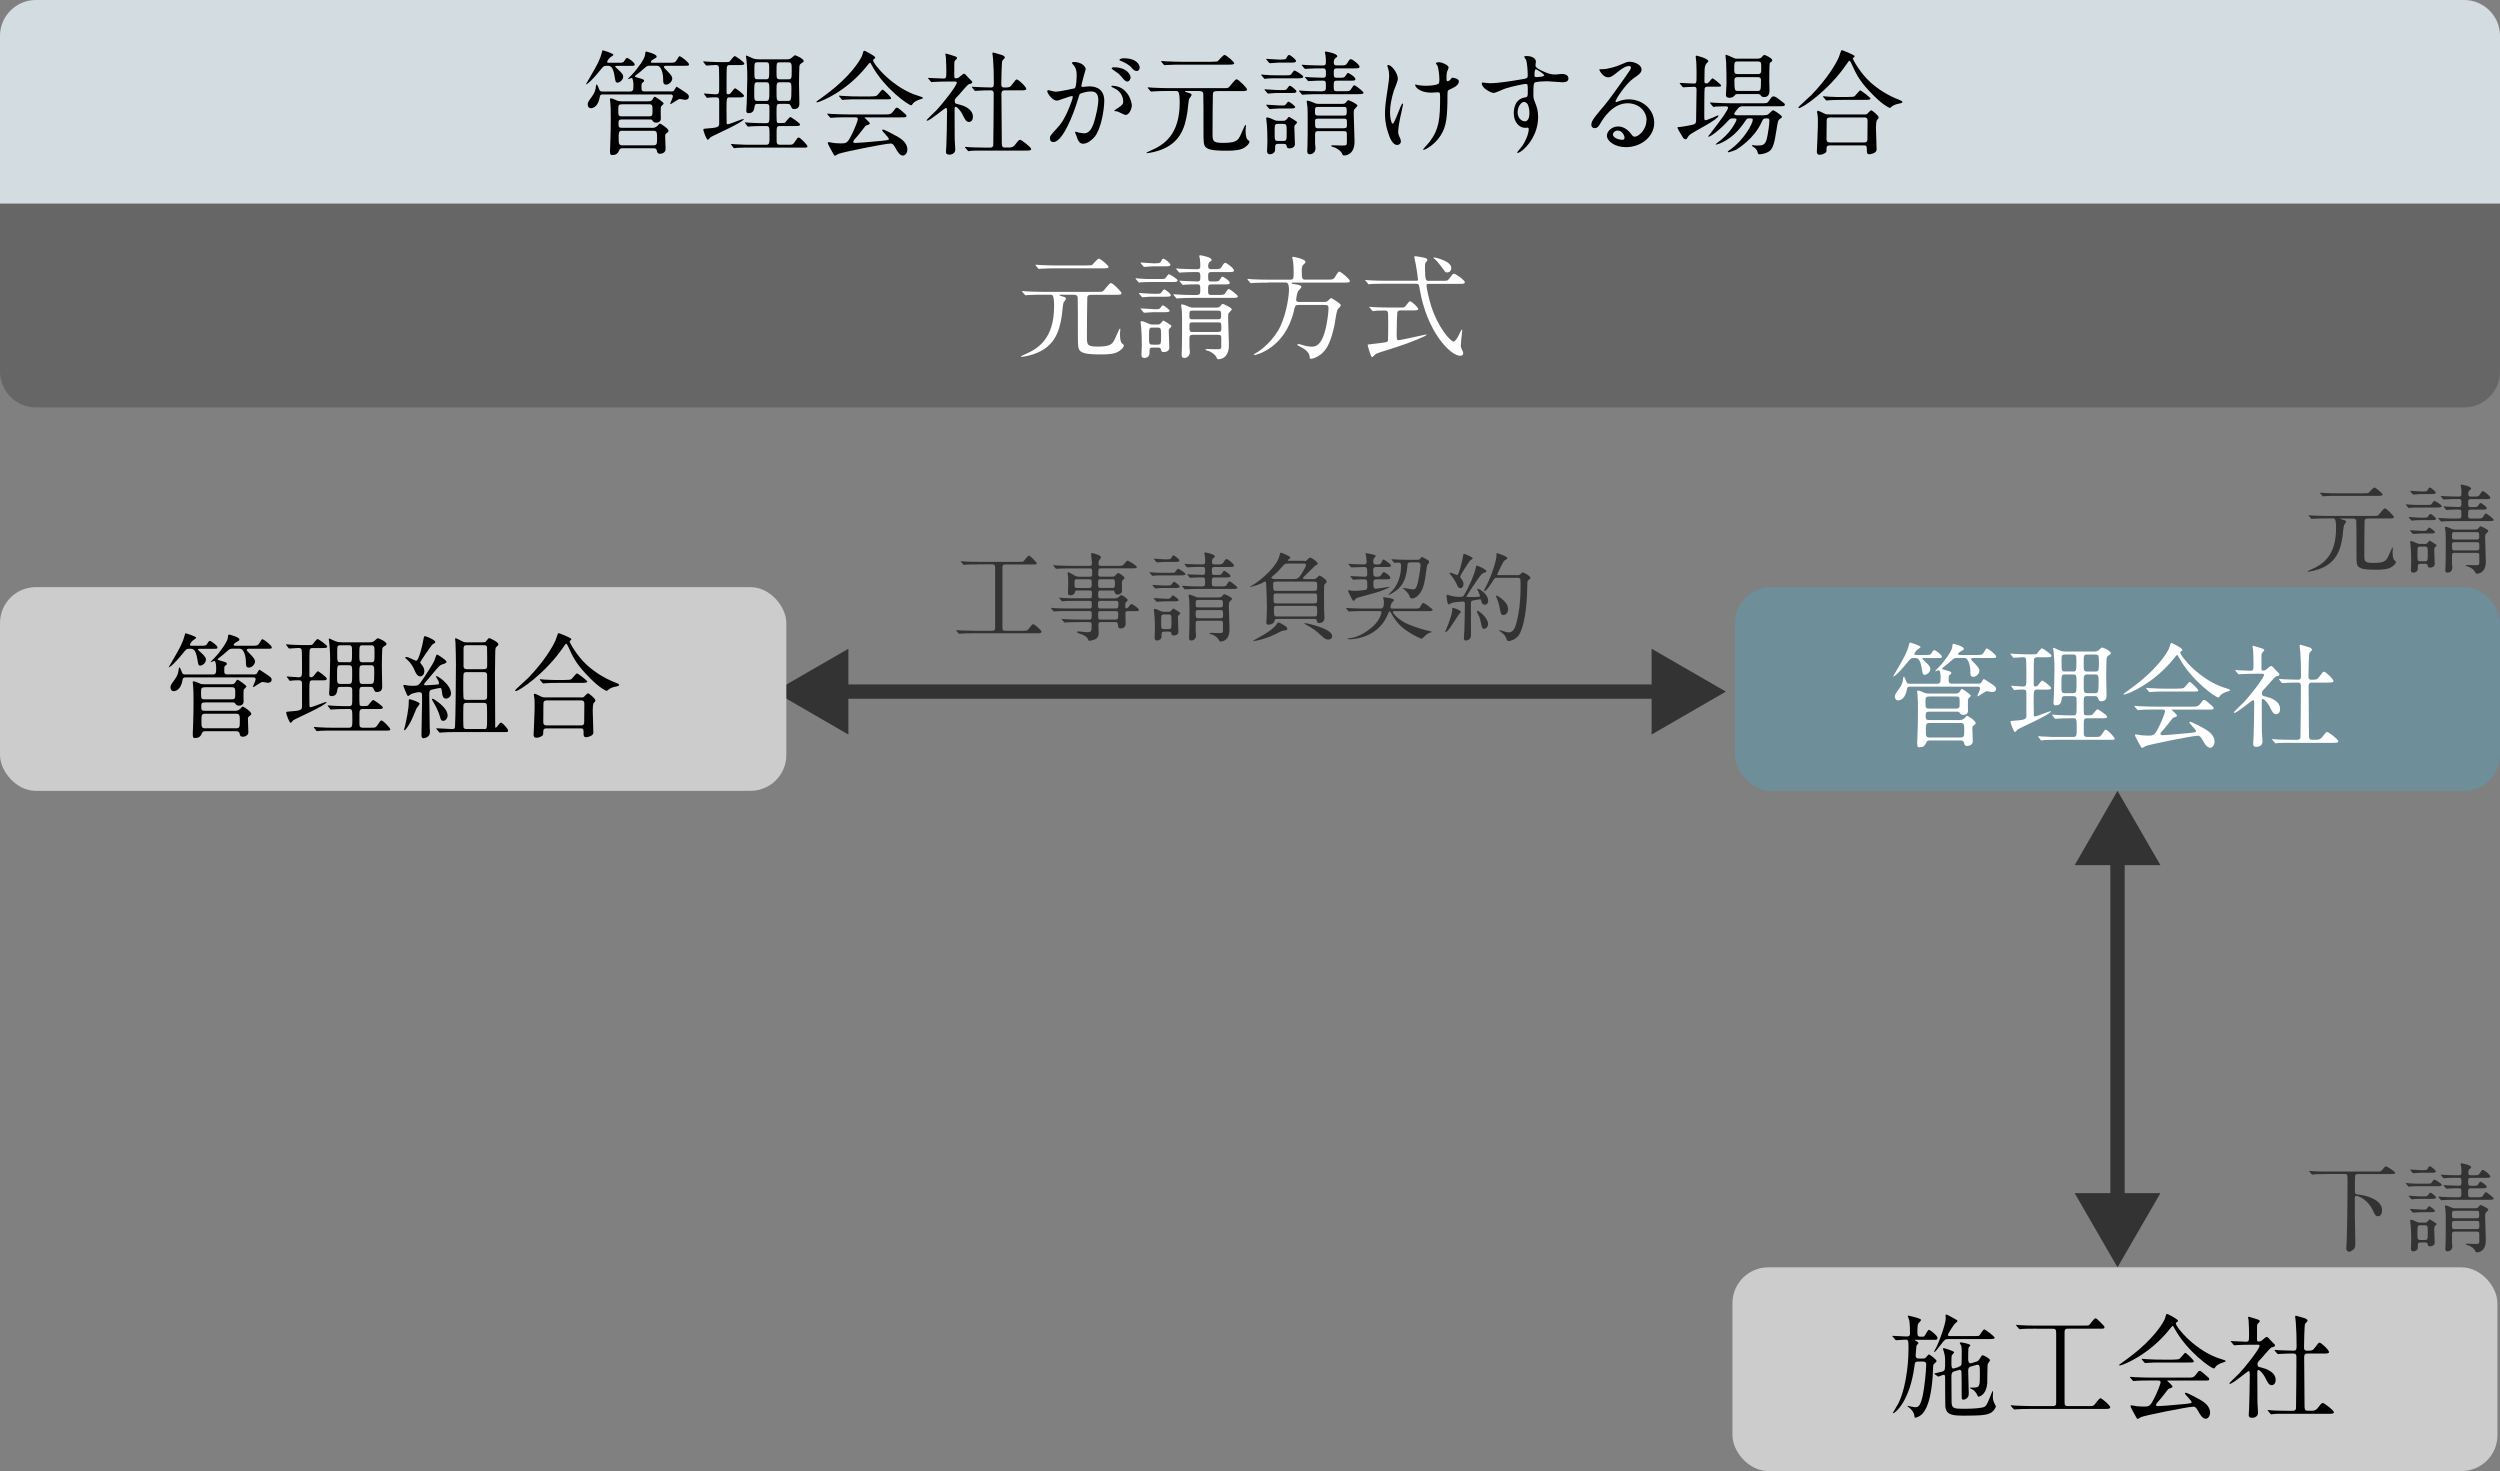
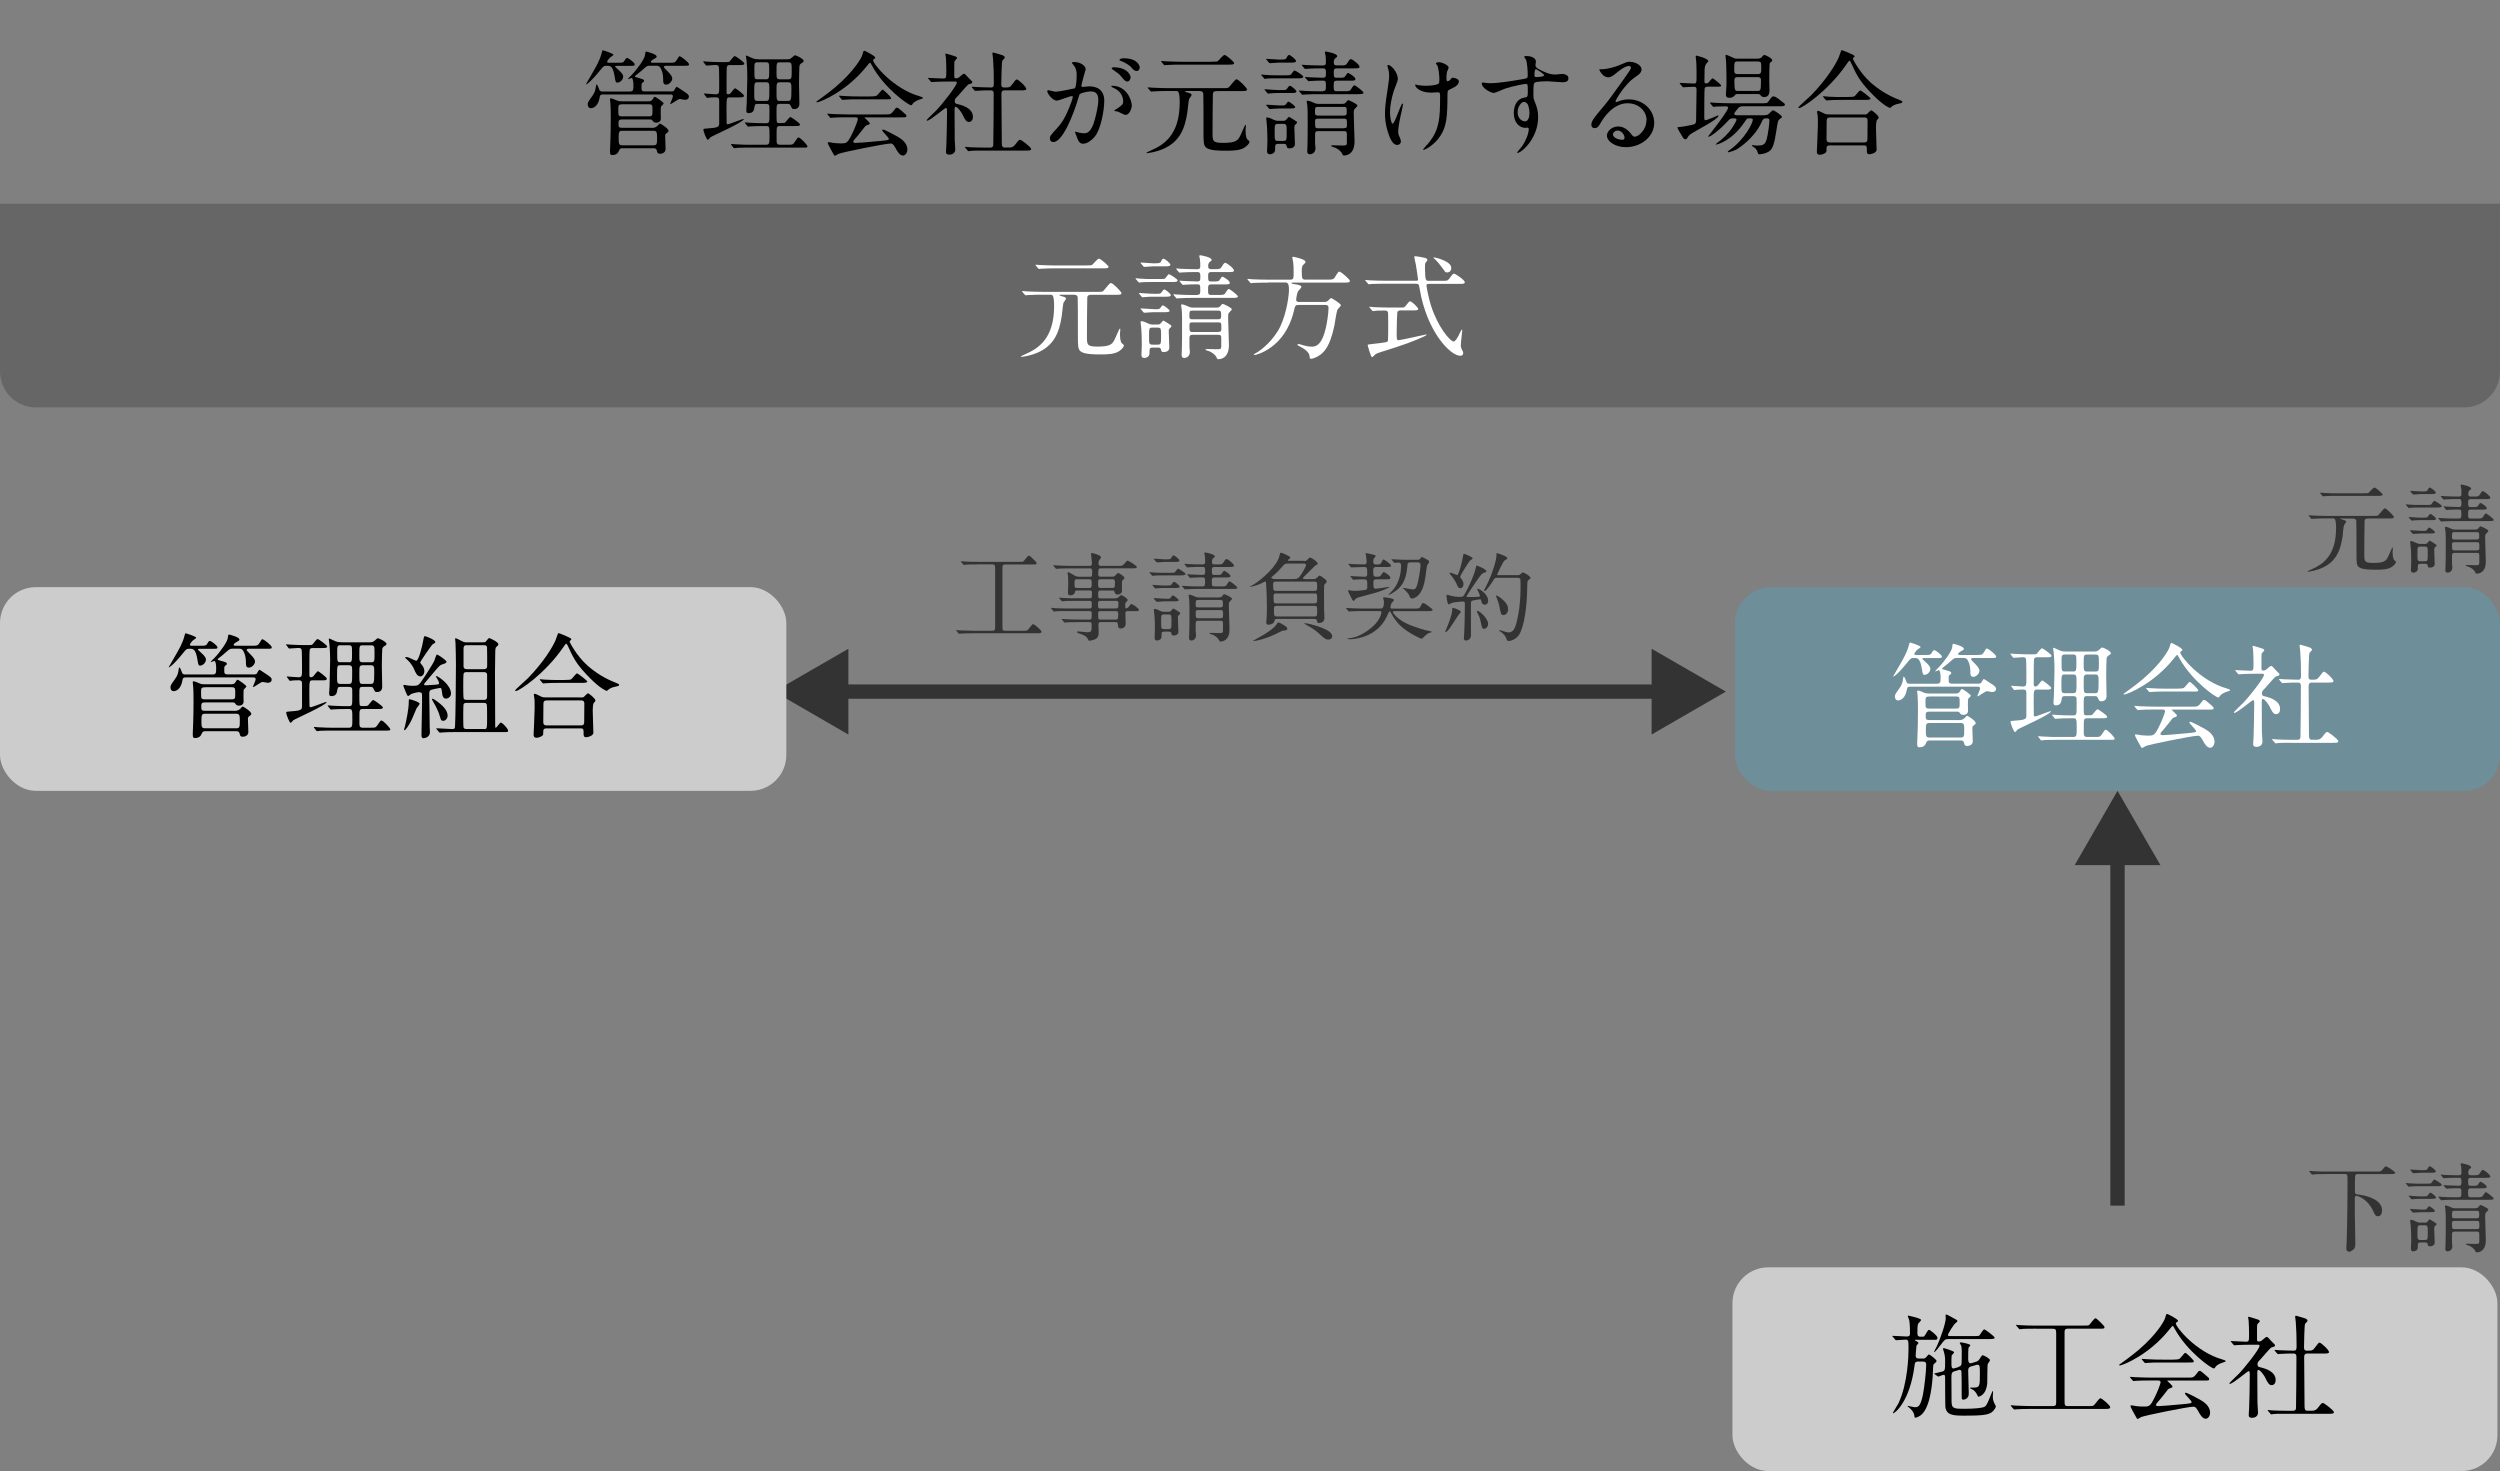
<svg xmlns="http://www.w3.org/2000/svg" id="_レイヤー_2" viewBox="0 0 348.9 205.31">
  <rect x="0" y="0" width="348.9" height="205.31" fill="#808080" stroke="none" />
  <defs>
    <style>.cls-1{fill:#fff;}.cls-2{fill:#6e8e9a;}.cls-3{fill:#333;}.cls-4{fill:none;stroke:#333;stroke-miterlimit:10;stroke-width:2px;}.cls-5{fill:#d3dce0;}.cls-6{fill:#ccc;}.cls-7{fill:#666;}</style>
  </defs>
-   <path class="cls-5" d="m0,28.43V5C0,2.25,2.25,0,5,0h338.9c2.75,0,5,2.25,5,5v23.43" />
  <path d="m86.09,9.19c-.14,0-.24,0-.24.09,0,.05.31.33.41.42.64.58.71.77.71,1.01,0,.39-.42.82-.8.82-.25,0-.27-.13-.38-.79-.24-1.56-.63-1.56-1.08-1.56s-.49.05-.93.6c-1.51,1.87-2.01,2.06-2.01,1.98.13-.2.52-.91.68-1.18.83-1.43,1.26-2.15,1.54-3.25.08-.28.08-.31.14-.31.03,0,1.48.42,1.48.64,0,.06-.35.28-.42.33-.11.06-.46.5-.46.63,0,.14.14.14.27.14h1.23c.69,0,.77,0,.97-.36.14-.25.22-.31.33-.31.16,0,1.05.64,1.05.9,0,.2-.08.2-.83.2h-1.65Zm7.51,3.58c.2,0,.36-.02.46-.12.06-.08.28-.54.39-.54.03,0,.63.41.94.61.57.38.75.5.75.77,0,.44-.47.44-.57.44s-.6-.12-.71-.12c-.2,0-1.15.72-1.3.72-.02,0-.03,0-.03-.03,0-.09.38-.88.38-1.05,0-.27-.2-.27-.36-.27h-9.45c-.31,0-.36.14-.41.41-.2,1.21-.86,1.51-1.21,1.51s-.46-.28-.46-.55c0-.09.02-.28.27-.63.58-.8.71-.99.82-1.51.02-.09.08-.63.13-.63.14,0,.31.49.39.72.08.25.28.27.44.27h3.83c.5,0,.5-.22.5-.99,0-.17-.05-.9-.25-.9-.08,0-.41.17-.49.17-.02,0-.03,0-.03-.03s.42-.46.49-.52c.96-.99,1.84-2.34,1.89-2.77.06-.49.06-.53.2-.53.05,0,1.43.35,1.43.68,0,.16-.05.17-.44.39-.17.09-.36.24-.36.38,0,.11.13.11.33.11h2.26c.63,0,.8,0,1.04-.42.25-.44.28-.49.42-.49.11,0,1.27.85,1.27,1.13,0,.2-.08.2-.83.2h-2.34c-.11,0-.33,0-.33.17,0,.09.08.17.33.42.75.74.83.97.83,1.19,0,.36-.41.85-.85.85s-.42-.36-.42-.83c0-.58-.17-1.23-.41-1.56-.17-.25-.38-.25-.66-.25h-.72c-.27,0-.46.02-.68.22-.68.58-.97.85-1.24,1.04-.17.13-.22.16-.22.24,0,.06.03.08.33.16.85.24.94.27.94.46,0,.09-.02.11-.22.25-.14.11-.14.17-.14.72,0,.27,0,.5.47.5h3.58Zm-2.67,5.08c.2,0,.5,0,.79-.25.05-.05.3-.36.39-.36.06,0,1.19.68,1.19,1.02,0,.13-.06.17-.31.36-.16.11-.16.25-.16.35,0,.27.06,1.56.06,1.85,0,.42-.42.64-.75.64-.38,0-.42-.2-.46-.42-.06-.31-.27-.35-.47-.35h-4.34c-.17,0-.36.03-.44.24-.16.35-.3.71-.99.71-.16,0-.31,0-.31-.52,0-.24.06-1.34.06-1.59.02-.58.05-1.56.05-3.05,0-1.12-.02-1.6-.05-2.01,0-.08-.06-.52-.06-.61,0-.06,0-.13.09-.13.25,0,.53.14.82.27.28.14.6.14.83.14h3.57c.2,0,.49,0,.64-.28.19-.31.2-.35.31-.35.13,0,1.23.77,1.23.94,0,.08-.31.33-.36.41-.05.08-.05.66-.05.94,0,.11.02.6.02.72,0,.57-.52.6-.64.6-.35,0-.42-.16-.5-.25-.11-.19-.22-.2-.42-.2h-3.83c-.47,0-.52.14-.52.53,0,.52.02.64.52.64h4.1Zm-4.09-3.29c-.55,0-.55.14-.55.8,0,.75,0,.88.55.88h3.69c.53,0,.53-.14.53-.79,0-.77,0-.9-.53-.9h-3.69Zm.02,3.69c-.49,0-.52.19-.52.99,0,.85.03,1.04.52,1.04h4.32c.49,0,.52-.17.52-.99s-.02-1.04-.52-1.04h-4.32Z" />
  <path d="m101.88,13.59c-.47,0-.49.02-.49,1.75,0,.09.02,1.59.02,1.84.02.08.03.16.14.16.28,0,2.01-.74,2.2-.74.03,0,.05.02.05.03,0,.41-4.39,2.33-4.65,2.53-.06.06-.3.36-.36.36-.19,0-.63-1.21-.63-1.42,0-.14.06-.14.72-.19,1.49-.09,1.49-.27,1.49-.79v-2.99c0-.36-.03-.55-.49-.55-.38,0-.68.02-.79.03-.06,0-.35.05-.39.05-.06,0-.08-.03-.13-.11l-.27-.36c-.05-.06-.05-.08-.05-.11,0-.02.02-.03.05-.03.08,0,1.32.11,1.57.11.5,0,.5-.21.5-1.05,0-.41,0-2.53-.05-2.77-.05-.24-.25-.27-.47-.27-.19,0-1.24.08-1.24.08-.06,0-.09-.02-.14-.09l-.27-.36c-.03-.06-.06-.08-.06-.11s.02-.03.05-.03c.11,0,.55.05.64.05.66.03,1.29.06,1.93.06h.3c.6,0,.66,0,.79-.11.11-.13.55-.74.71-.74.09,0,1.32.85,1.32,1.04,0,.22-.28.22-.75.22h-1.27c-.11,0-.33,0-.41.22-.05.14-.05,1.6-.05,1.9v1.68c0,.08,0,.28.22.28.14,0,.27-.08.36-.17.09-.09.49-.68.61-.68.09,0,1.24.85,1.24,1.04,0,.24-.27.24-.71.24h-1.26Zm7.92-5.31c.3,0,.47-.03.69-.22.22-.19.39-.35.46-.35.11,0,1.21.47,1.21.8,0,.13-.08.17-.33.33-.24.14-.25.31-.27.49-.02.19-.05,1.63-.05,2.36,0,.44.05,2.39.05,2.78,0,.52-.28.75-.74.75-.27,0-.28-.05-.49-.5-.09-.22-.28-.22-.47-.22h-1.02c-.47,0-.47.12-.47,1.19,0,.2,0,1.24.05,1.35.06.14.19.14.55.14.46,0,.55-.03.63-.11.11-.11.57-.74.71-.74.09,0,1.34.85,1.34,1.04,0,.22-.28.22-.77.22h-2.03c-.47,0-.47.2-.47,1.04,0,1.07,0,1.19.02,1.29.05.24.27.28.46.28h1.05c.71,0,.74,0,1.04-.44.33-.5.38-.57.5-.57.25,0,1.24,1.05,1.24,1.24,0,.17-.08.17-.72.17h-7.4c-.39,0-1.12,0-1.68.03-.05.02-.39.05-.42.05-.05,0-.08-.03-.13-.09l-.27-.36s-.06-.08-.06-.11c0-.02.02-.03.05-.03.09,0,.55.05.63.05,1.05.06,1.54.06,1.95.06h2.26c.49,0,.49-.24.49-1.12,0-1.4,0-1.49-.5-1.49h-.38c-.71,0-1.41.02-1.79.05-.05,0-.25.03-.3.03s-.08-.03-.13-.09l-.28-.36c-.05-.08-.06-.08-.06-.11,0-.02.03-.03.06-.03.09,0,.53.05.63.05.94.05,1.45.06,1.95.06h.3c.49,0,.49-.13.49-1.29,0-.99,0-1.12-.05-1.23-.09-.17-.33-.17-.47-.17h-1.02c-.36,0-.47,0-.53.33-.08.52-.16.96-.86.96-.22,0-.3-.09-.3-.42,0-.16.06-.85.06-.99.02-.44.08-3.3.08-3.49,0-1.29-.08-2.15-.11-2.47-.02-.09-.08-.5-.08-.58,0-.05,0-.09.06-.09.08,0,.75.35.9.39.28.11.5.14.96.14h3.82Zm-2.92,5.81c.49,0,.49-.16.49-1.59,0-.83,0-1.02-.49-1.02h-1.13c-.49,0-.49.06-.49,1.56,0,.86,0,1.05.49,1.05h1.13Zm0-3.02c.47,0,.47-.14.47-1.37,0-.85,0-1.01-.47-1.01h-1.13c-.47,0-.47.16-.47,1.02,0,1.29,0,1.35.47,1.35h1.13Zm2.01-2.37c-.52,0-.52.03-.52,1.35,0,.88,0,1.02.52,1.02h1.08c.52,0,.52-.13.52-1.19s0-1.18-.52-1.18h-1.08Zm0,2.78c-.52,0-.52.17-.52,1.12,0,1.42,0,1.49.52,1.49h1.01c.5,0,.55-.08.55-1.6,0-.82,0-1.01-.52-1.01h-1.04Z" />
  <path d="m113.94,14.22c0-.06.05-.09.24-.22.11-.08,1.4-.99,2.42-1.85,2.69-2.29,3.68-4.17,3.76-4.51.13-.49.13-.55.31-.55.02,0,1.48.69,1.48.96,0,.08-.03.09-.19.2-.09.05-.11.09-.11.16,0,.49,2.78,3.98,6.51,5.03q.44.13.44.21c0,.09-.05.11-.44.24-.2.06-.77.25-1.01.64-.06.11-.11.16-.2.16-.35,0-3.69-2.31-5.47-5.55-.17-.33-.2-.38-.27-.38s-.31.31-.44.47c-2.78,3.49-6.32,4.94-6.88,5.04-.05.02-.14.03-.14-.05Zm4.32,2.15c-1.16,0-1.56.02-1.98.05-.05,0-.28.03-.33.03-.06,0-.08-.03-.14-.09l-.3-.36s-.08-.09-.08-.11c0-.03.03-.03.06-.03.11,0,.6.05.69.05.77.03,1.6.06,2.15.06h5.19c.66,0,.83,0,1.21-.52.24-.33.3-.42.44-.42.13,0,.17.03.53.33.8.66.8.68.8.82,0,.2-.08.2-.82.2h-4.81c-.16,0-.22,0-.22.05,0,0,.74.63.74.8q0,.14-.47.27c-.13.05-.16.09-.55.61-.33.44-.97,1.21-1.07,1.3-.06.08-.22.24-.22.38s.22.16.28.16c.2,0,1.68-.09,3.43-.27,1.13-.11,1.26-.13,1.26-.28,0-.24-.93-1.04-.93-1.23,0-.08.06-.09.11-.09.24,0,1.79.86,2,.97.42.25,1.4.82,1.4,1.81,0,.5-.31.85-.61.85-.46,0-.79-.58-1.07-1.1-.3-.53-.44-.58-.66-.58-.72,0-6.76,1.21-7.29,1.45-.08.03-.38.25-.46.25-.05,0-.13-.03-.16-.11-.31-.55-.86-1.52-.86-1.67,0-.11.08-.11.13-.11.11,0,.6.09.69.11.22.03.66.06.93.06.88,0,.99,0,1.63-1.29.38-.75.82-1.89.82-2.08,0-.27-.2-.27-.47-.27h-.99Zm3.27-2.92c.77,0,.8-.03,1.12-.41.25-.3.44-.53.52-.53.14,0,1.19,1.01,1.19,1.18s-.08.17-.83.17h-3.61c-.96,0-1.41,0-2,.05-.05,0-.28.03-.33.03s-.08-.03-.14-.09l-.3-.36c-.06-.06-.06-.08-.06-.11,0-.02.02-.03.05-.03.11,0,.6.05.69.05.77.05,1.52.06,2.15.06h1.56Z" />
  <path d="m129.58,11.01c-.06-.08-.08-.09-.08-.11,0-.03.05-.03.06-.03.3,0,1.74.09,2.07.09.44,0,.44-.11.44-1.16,0-.24-.02-1.16-.06-1.76,0-.08-.08-.44-.08-.53,0-.03.05-.03.06-.03.13,0,1.29.36,1.41.42.08.05.17.11.17.22,0,.06-.28.3-.31.36-.08.14-.08.22-.08.88v1.32c0,.22.09.25.25.25.14,0,.25-.02.38-.11.11-.06.57-.53.71-.53.09,0,.19.06.22.11.19.19.52.58.57.61.35.33.38.36.38.46,0,.11-.09.17-.17.2-.05.02-.27.06-.31.08-.22.09-1.23,1.34-1.46,1.57-.46.47-.5.52-.5.8,0,.33.14.36.52.44.53.13,2.01.55,2.01,1.74,0,.49-.27.72-.55.72-.38,0-.55-.31-.96-1.15-.09-.17-.61-.97-.91-.97-.14,0-.14.22-.14.41,0,.6.02,3.5.02,4.15,0,.21.08,1.18.08,1.4,0,.47-.39.72-.83.72-.38,0-.47-.16-.47-.38,0-.16.06-.88.06-1.05.03-1.16.09-2.8.09-4.65,0-.17,0-.44-.16-.44s-2.2,1.78-2.61,1.78c-.03,0-.08,0-.08-.05,0-.12,1.16-1.18,1.37-1.4.63-.64,2.84-3.39,2.84-3.85,0-.14-.11-.16-.25-.16h-1.1c-.61,0-1.27.02-1.82.05-.05,0-.28.03-.33.03-.06,0-.09-.03-.14-.09l-.3-.36Zm5.14,9.62q-.06-.08-.06-.09s.03-.05.05-.05c.09,0,.58.06.69.06.46.02,1.27.05,2.15.05h.61c.14,0,.42,0,.46-.35.03-.28.06-6.33.06-7.15,0-.16,0-.49-.38-.49s-1.3,0-1.85.05c-.05,0-.27.03-.33.03-.05,0-.08-.03-.14-.09l-.3-.36q-.06-.08-.06-.11s.03-.03.05-.03.58.05.66.05c.16,0,1.43.06,1.96.06.38,0,.41-.2.41-.64,0-1.45-.03-2.15-.11-3.33,0-.13-.09-.68-.09-.8,0-.08.03-.11.13-.11.05,0,1.02.3,1.13.33.14.05.47.13.47.39,0,.08-.31.35-.35.42-.09.22-.14,2.83-.14,3.25,0,.19,0,.49.38.49.74,0,.82,0,1.15-.44.46-.61.5-.68.64-.68.22,0,1.32,1.02,1.32,1.32,0,.2-.33.2-.83.2h-2.18c-.42,0-.46.24-.46.52,0,.94.05,5.55.05,6.6,0,.58,0,.86.41.86h.58c.28,0,.57,0,.93-.47.42-.55.47-.61.66-.61.14,0,1.52,1.02,1.52,1.29,0,.22-.33.22-.85.22h-5.58c-.38,0-1.43-.02-1.98.03-.05,0-.28.05-.33.05s-.08-.03-.14-.11l-.3-.36Z" />
  <path d="m146.16,12.71c0-.06.06-.13.14-.13.05,0,.86.22,1.04.22.46,0,2.61-.46,2.64-.47.27-.19.28-1.78.28-1.85,0-.41-.03-.88-.39-1.34-.24-.28-.27-.31-.27-.36,0-.11.19-.13.25-.13,1.05,0,1.67.6,1.67,1.01,0,.02-.6,2.03-.6,2.33,0,.09.06.14.17.14.08,0,.8-.08.93-.08,1.18,0,2.09.57,2.09,2.01,0,1.24-.44,3.95-1.35,5.04-.44.52-1.07.96-1.6.96-.58,0-.74-.55-.93-1.08-.03-.11-.2-.47-.2-.52s.03-.08.08-.08c.06,0,.35.09.39.11.33.08.64.11.8.11.46,0,1.04-.22,1.49-1.92.17-.63.49-1.9.49-2.74,0-1.1-.63-1.18-1.08-1.18-.5,0-1.4.24-1.51.38-.06.08-.08.14-.24.68-.63,2.14-2.15,6-3.43,6-.35,0-.5-.22-.5-.5,0-.33.11-.46,1.05-1.49.42-.47,1.08-1.2,1.93-3.55.06-.16.22-.63.22-.74,0-.05-.02-.13-.11-.13-.35,0-1.81.63-2.12.63-.61,0-1.34-.99-1.34-1.34Zm10.91,3.33c-.17,0-.9-.41-1.07-.47-.11-.03-.5-.05-.5-.11,0-.09.52-.36.61-.44.58-.44.64-.49.64-.91,0-.27-.11-1.29-1.27-1.81-.13-.06-.38-.17-.38-.24,0-.09.06-.09.11-.09,2.01,0,2.73,1.98,2.75,2.78,0,.19-.24,1.29-.9,1.29Zm.72-5.27c0,.27-.19.61-.46.61-.22,0-.35-.09-.83-.68-.31-.38-.47-.49-1.12-.93-.08-.05-.24-.17-.24-.24,0-.05.13-.14.27-.14,2.01,0,2.37,1.18,2.37,1.37Zm1.26-1.32c0,.19-.13.46-.39.46-.35,0-.52-.2-.83-.57-.25-.27-.88-.64-1.4-.83-.16-.05-.2-.11-.2-.16,0-.13.38-.22.57-.22,1.95,0,2.26,1.02,2.26,1.32Z" />
  <path d="m165.64,12.7c-.16,0-.27,0-.27.06s.46.19.58.22c.22.06.35.14.35.27,0,.09-.3.47-.35.57-.09.28-.2,1.59-.24,1.84-.35,2.18-.99,4.67-4.67,5.55-.09.02-.8.17-.96.17-.03,0-.08-.02-.08-.05,0-.06.55-.3.66-.35,1.76-.77,3.98-2.15,3.98-6.68,0-1.6-.24-1.6-.52-1.6h-1.13c-.36,0-1.43,0-1.98.05-.06,0-.28.03-.33.03-.06,0-.09-.03-.14-.09l-.31-.36c-.05-.08-.06-.08-.06-.11s.02-.03.06-.03c.11,0,.6.05.69.05.72.03,1.41.06,2.15.06h7.56c.68,0,.75,0,.91-.16.17-.16.83-1.08,1.02-1.08.28,0,1.48,1.21,1.48,1.43s-.31.22-.83.22h-3.14c-.53,0-.74,0-.8.38-.03.25-.05,4.84-.05,5.45,0,1.12,0,1.4,1.46,1.4,1.93,0,2.12-.38,2.5-1.19.09-.2.53-1.21.57-1.26.03-.03.06-.06.08-.06.05,0,.05.08.05.11,0,.09-.05.55-.05.64,0,.9.17,1.23.27,1.3.25.19.27.21.27.31,0,.27-.41.61-.61.75-.61.44-1.52.49-2.58.49-.96,0-2.33,0-2.86-.44-.36-.3-.36-.82-.36-2.17,0-1.98,0-5.22-.03-5.36-.08-.36-.35-.36-.72-.36h-1.56Zm3.5-4.09c.64,0,.72,0,.85-.11.14-.13.72-.83.9-.83.27,0,1.35.99,1.35,1.13,0,.22-.31.22-.83.22h-6.54c-.36,0-1.45,0-2,.05-.05,0-.28.03-.33.03s-.08-.03-.14-.09l-.3-.36q-.06-.08-.06-.11s.02-.03.05-.03c.11,0,.6.05.69.05.72.03,1.43.06,2.15.06h4.21Z" />
  <path d="m179.5,10.51c.49,0,.53,0,.68-.13.08-.08.38-.55.47-.55.11,0,1.23.66,1.23.88s-.41.22-.86.22h-3.02c-.39,0-.66,0-1.15.03-.06.02-.28.05-.33.05-.06,0-.09-.05-.14-.11l-.31-.36c-.05-.06-.06-.08-.06-.09,0-.03.02-.05.06-.05.06,0,.41.05.47.05.96.06,1.07.06,1.54.06h1.43Zm-.55,2.06c.46,0,.53,0,.69-.22.16-.24.27-.38.38-.38.17,0,.91.6.91.79,0,.22-.35.22-.85.22h-1.62c-.39,0-.64,0-1.15.05-.05,0-.28.03-.33.03s-.08-.03-.14-.11l-.3-.35c-.06-.08-.06-.09-.06-.11,0-.03.02-.03.05-.03.08,0,.41.03.49.03.94.06,1.05.08,1.52.08h.41Zm-.06,2.15c.31,0,.44,0,.57-.17.24-.33.27-.36.36-.36.17,0,.94.61.94.75,0,.19-.31.2-.86.2h-1.38c-.31,0-1.24.08-1.3.08-.05,0-.09-.05-.14-.11l-.31-.36c-.05-.06-.06-.08-.06-.09,0-.03.02-.05.06-.05.28,0,1.57.11,1.84.11h.3Zm.14,2.14c.11,0,.31.02.46-.14.31-.33.33-.41.42-.41.05,0,.93.57,1.02.64.06.05.08.08.08.14,0,.08-.06.14-.2.27-.16.14-.17.24-.17.44,0,.33.08,2.04.08,2.31,0,.42-.39.6-.79.6-.3,0-.33-.14-.38-.39-.05-.24-.25-.24-.47-.24h-.69c-.44,0-.44.16-.44.82,0,.46-.46.63-.71.63s-.41-.11-.41-.44c0-.13.05-1.12.05-1.32,0-.72-.02-1.79-.09-2.5-.03-.3-.08-.68-.08-.75,0-.06,0-.13.14-.13.25,0,.66.2.88.31.3.14.41.16.61.16h.69Zm-.24-8.55c.6,0,.68-.03.83-.36.02-.03.13-.28.28-.28.19,0,.97.64.97.83,0,.24-.33.24-.85.24h-1.6c-.19,0-1.07.08-1.21.08-.05,0-.08-.05-.14-.11l-.3-.36c-.06-.06-.06-.08-.06-.09,0-.03.02-.05.05-.05.28,0,1.49.11,1.74.11h.28Zm.28,11.36c.5,0,.5-.09.5-1.3,0-.93,0-1.08-.5-1.08h-.69c-.49,0-.49.09-.49,1.3,0,.93,0,1.08.49,1.08h.69Zm5.56-6.96c.41,0,.41-.22.41-.64,0-.72,0-.82-.47-.82s-1.16.02-1.6.05c-.05,0-.28.03-.33.03-.06,0-.09-.03-.14-.09l-.3-.36q-.08-.08-.08-.11s.03-.03.06-.03c.09,0,.6.05.71.05.25.02,1.51.06,1.7.06.46,0,.46-.16.46-.74s-.19-.57-.49-.57c-.46,0-1.51,0-2.06.05-.05,0-.27.03-.33.03-.05,0-.08-.03-.14-.09l-.3-.36q-.06-.08-.06-.11s.03-.03.05-.03c.09,0,.49.03.58.05.61.03,1.63.06,2.25.06.27,0,.49-.02.49-.41,0-.33,0-.72-.05-.99-.03-.22-.09-.38-.09-.42,0-.09.05-.13.13-.13.09,0,1.59.27,1.59.64,0,.11-.03.14-.24.28-.24.16-.24.55-.24.61,0,.36.2.41.42.41h.46c.71,0,.82,0,1.07-.42.22-.39.33-.46.46-.46.16,0,1.19.75,1.19,1.07,0,.22-.3.22-.85.22h-2.34c-.41,0-.41.24-.41.52,0,.66,0,.79.44.79h.25c.72,0,.8,0,1.01-.36.14-.24.22-.31.31-.31.06,0,1.01.53,1.01.86,0,.22-.28.22-.83.22h-1.74c-.46,0-.46.16-.46.79,0,.49,0,.68.44.68h1.02c.72,0,.82,0,1.05-.42.17-.28.27-.41.38-.41.14,0,1.27.85,1.27,1.04,0,.2-.35.2-.85.2h-5.33c-.38,0-1.45,0-1.98.05-.06,0-.28.03-.35.03-.05,0-.08-.03-.13-.09l-.31-.36q-.06-.08-.06-.11s.03-.03.05-.03c.11,0,.58.05.69.05.46.03,1.27.06,2.17.06h.46Zm2.64,1.79c.33,0,.44-.05.6-.25.14-.2.22-.27.31-.27.05,0,1.26.5,1.26.77,0,.06-.13.19-.31.38-.22.22-.2.28-.2.9,0,.53.11,3.13.11,3.71,0,1.92-1.29,1.96-1.45,1.96-.14,0-.19-.03-.28-.24-.17-.39-.58-.66-.99-.86-.08-.03-.55-.14-.55-.24,0-.08.14-.08.19-.08.19,0,1.13.03,1.35.03.52,0,.66,0,.66-.39v-1.15c0-.31-.02-.47-.42-.47h-3.58c-.44,0-.44.22-.44.52v1.2c0,.08.06.53.06.64,0,.83-.71.87-.77.87-.36,0-.38-.25-.38-.47,0-.11.03-.61.03-.74.03-.53.03-2.62.03-3.35,0-1.01,0-1.76-.05-2.17-.02-.09-.09-.55-.09-.64,0-.06.03-.11.14-.11.2,0,.69.22.91.31.28.14.5.14.68.14h3.19Zm.27,1.63c.35,0,.41-.12.41-.49,0-.58,0-.72-.42-.72h-3.6c-.41,0-.41.09-.41.85,0,.36.27.36.41.36h3.61Zm.02,1.76c.42,0,.42-.17.42-.5,0-.74,0-.83-.42-.83h-3.61c-.17,0-.42,0-.42.33,0,.9,0,1.01.42,1.01h3.61Z" />
  <path d="m195.08,11.05c0,.27-.49,1.41-.57,1.65-.31,1.01-.52,2.11-.52,2.96,0,.71.17,1.6.36,1.6.33,0,1.13-2.81,1.4-2.81.05,0,.06.06.06.11,0,.13-.31,1.49-.38,1.78-.06.3-.3,1.45-.3,2.06,0,.14,0,.33.19.71.03.06.19.41.19.63,0,.25-.2.49-.53.49-.6,0-1.01-.9-1.27-1.76-.41-1.26-.42-2.15-.42-2.64,0-.61.03-1.27.39-3.55.17-1.1.19-1.38.19-1.7,0-.38-.05-.74-.16-1.07-.08-.24-.09-.27-.09-.31s0-.13.13-.13c.42,0,1.34,1.05,1.34,2Zm6.93,2.03c0,3.25-.13,4.54-.97,5.85-.83,1.3-2.15,1.98-2.36,1.98-.03,0-.08,0-.08-.05s.77-.88.9-1.05c1.37-1.78,1.48-3.3,1.48-6.3,0-.54-.03-.63-.28-.63-.16,0-.85.05-.97.05-1.54,0-2.23-.75-2.23-1.08,0-.03.02-.06.05-.06.09,0,.25.08.36.09.38.06.79.09.99.09.24,0,1.41,0,1.84-.28.08-.06.14-.13.14-.66s-.14-1.59-.27-1.87c-.03-.05-.22-.27-.22-.31,0-.08.19-.17.41-.17.44,0,1.37.42,1.37.74,0,.13-.24.6-.25.71-.05.25-.05.6-.05.82,0,.27.03.39.16.39.14,0,.35-.16.41-.25.16-.22.16-.24.31-.24.11,0,.85.11.85.5,0,.47-.53.79-.9.96-.49.24-.58.28-.63.36-.05.09-.05.36-.05.42Z" />
  <path d="m208.03,11.61c1.08,0,3.13-.33,4.27-.53.82-.14.91-.16.91-.57,0-.77-.09-1.73-.22-2.14-.02-.08-.27-.36-.27-.44,0-.11.24-.11.33-.11.69,0,1.3.28,1.3.79,0,.08-.06.41-.06.49,0,.36.46.6,1.38.99.39.16.8.31,1.38.31.16,0,.82-.08.94-.08.2,0,.9.06.9.61,0,.41-.3.55-.85.55-.33,0-1.79-.14-2.09-.14-.38,0-1.4.03-1.7.16-.22.09-.25.31-.25,1.7,0,.44.02.55.2,1.02.27.66.46,1.19.46,2.12,0,3.05-2.37,5-2.86,5-.03,0-.08-.02-.08-.06,0-.03.64-.79.75-.94.41-.61.88-1.63.88-2.31,0-.05,0-.22-.16-.22-.05,0-.28.03-.33.03-.85,0-1.6-.8-1.6-2.06,0-.2,0-1.93,1.52-2.17.44-.06.44-.16.44-.96,0-.85,0-.94-.31-.94-.16,0-1.76.3-2.78.63-.27.08-1.41.63-1.68.63-.35,0-1.65-.66-1.65-1.3,0-.06.03-.14.08-.16.16.02.91.11,1.13.11Zm4.67,2.61c-.39,0-.9.64-.9,1.45,0,.88.61,1.26,1.02,1.26.61,0,.63-.94.63-1.19,0-.57-.16-.97-.2-1.1-.05-.11-.24-.41-.55-.41Zm1.45-3.76c0,.25.06.3.28.3.06,0,1.08-.03,1.08-.27,0-.13-1.05-.86-1.19-.83-.11.03-.17.39-.17.8Z" />
  <path d="m229.8,16.8c0-1.29-1.08-2.39-2.66-2.39-2.07,0-3.41,2.15-3.69,2.64-.31.53-.47.83-.9.83-.38,0-.46-.31-.46-.44,0-.39.13-.74,1.24-2.04,1.02-1.19,1.18-1.4,3.55-4.73.52-.74.74-1.07.74-1.24,0-.11-.11-.22-.3-.22-.58,0-1.51.79-1.78,1.01-.63.52-.85.57-1.12.57-.74,0-1.23-1.01-1.23-1.08,0-.05.05-.05.38-.05.83,0,2-.38,2.44-.57.97-.42,1.08-.47,1.43-.47.63,0,1.65.39,1.65,1.08,0,.46-.36.71-1.12,1.23-1.13.8-2.51,2.96-2.51,3.22,0,.05.05.11.09.11.09-.03.3-.11.39-.14.5-.19.94-.25,1.38-.25,2.01,0,3.54,1.49,3.54,3.27,0,2-1.93,3.4-3.93,3.4-1.56,0-2.67-.83-2.67-1.62,0-.57.66-1.27,1.56-1.27.74,0,1.35.44,1.79,1.01.22.28.31.42.53.42.53,0,1.63-.96,1.63-2.26Zm-4.04,1.42c-.38,0-.66.3-.66.55,0,.41.68.74,1.35.74.16,0,.27-.11.27-.28,0-.38-.38-1.01-.96-1.01Z" />
  <path d="m234.49,11.71c-.06-.08-.08-.08-.08-.11s.03-.03.06-.03c.3,0,1.63.09,1.92.09.38,0,.38-.13.38-1.19,0-.28,0-1.08-.03-1.71,0-.14-.09-.74-.09-.86,0-.09.02-.13.13-.13.02,0,1.63.38,1.63.77,0,.06-.02.08-.25.31-.2.22-.27.61-.27,1.01,0,.55,0,.85-.02,1.45,0,.25.03.33.24.33.19,0,.27-.06.35-.14.08-.08.44-.57.55-.57.09,0,1.19.85,1.19,1.01s-.08.16-.83.16h-1.05c-.19,0-.38.05-.42.24-.05.16-.05,3.14-.05,3.61,0,.75,0,.83.16.83.25,0,1.73-.68,1.76-.68.05,0,.06.05.06.06,0,.5-3.33,2.14-3.91,2.58-.25.19-.31.3-.41.46-.03.06-.13.24-.24.24-.24,0-.35-.17-.42-.28-.14-.24-.74-1.18-.74-1.35,0-.08.06-.08.55-.11.16-.02,1.34-.22,1.7-.33.35-.09.35-.42.35-.69,0-.66.06-3.57.06-4.15,0-.27-.06-.42-.35-.42-.02,0-.77.02-1.15.05-.05,0-.28.03-.33.03-.06,0-.09-.03-.14-.09l-.3-.36Zm4.21,2.73q-.06-.08-.06-.11s.02-.03.06-.03c.09,0,.58.05.69.05.77.03,1.41.06,2.15.06h4.27c.74,0,.82,0,1.01-.27.44-.63.49-.69.68-.69.25,0,.49.17,1.18.72.38.28.42.31.42.44,0,.22-.31.22-.83.22h-5.06c-.33,0-.5.14-.57.2-.06.06-.61.68-.61.86,0,.2.35.2.55.2h3.24c.19,0,.69,0,.88-.09.14-.06.61-.61.75-.61.16,0,1.23.72,1.23.9,0,.13-.03.14-.28.31-.27.19-.28.33-.49,1.62-.28,1.9-.52,2.44-.85,2.77-.47.44-1.32.54-1.48.54-.2,0-.22-.02-.28-.27-.09-.38-.38-.64-.58-.75-.03-.02-.22-.12-.22-.19s.08-.06.11-.06c.08,0,.39.05.46.05.85,0,1.24,0,1.49-.88.17-.61.38-2.15.38-2.61,0-.3-.16-.3-.46-.3-.35,0-.42.06-.63.52-1.04,2.33-3.3,3.69-3.52,3.83-.22.12-.99.38-1.07.38-.05,0-.13-.02-.13-.08,0-.05.19-.19.27-.24,2.07-1.46,3.22-3.74,3.22-4.21,0-.2-.13-.2-.53-.2-.28,0-.31.05-.61.5-1.73,2.59-3.77,3.16-4.02,3.16-.02,0-.03-.02-.03-.03,0-.06.64-.53.77-.63.88-.75,1.4-1.38,1.9-2.26.14-.27.25-.44.25-.57,0-.17-.16-.17-.52-.17s-.44.11-.74.42c-1.13,1.23-2.36,2.14-2.64,2.14-.03,0-.06-.02-.06-.05s.19-.24.22-.28c1.82-2.34,2.56-3.44,2.56-3.72,0-.19-.28-.19-.38-.19-.35,0-.99.02-1.3.03-.06.02-.28.05-.35.05-.05,0-.08-.05-.13-.11l-.31-.36Zm6.65-6.27c.28,0,.38-.06.49-.17.27-.3.3-.33.42-.33.11,0,1.08.46,1.08.74,0,.11-.09.17-.14.22-.02.02-.19.12-.2.14-.08.13-.08,2.2-.08,2.56,0,.17.03,1.02.03,1.21,0,.3,0,1.01-.75,1.01-.16,0-.31-.05-.42-.17-.16-.2-.2-.25-.44-.25h-2.8c-.3,0-.31.02-.47.22-.16.2-.46.3-.71.3-.28,0-.49-.11-.49-.42,0-.06.06-1.05.08-1.52.02-.44-.03-2.61-.05-3-.02-.16-.09-.86-.09-.96,0-.03.02-.11.09-.11.06,0,.6.25.68.28.47.2.5.27.82.27h2.95Zm-2.86.41c-.46,0-.46.13-.46,1.24,0,.38.11.52.47.52h2.83c.24,0,.42-.05.46-.38.02-.14,0-.79,0-.94,0-.39-.2-.44-.47-.44h-2.83Zm0,2.18c-.35,0-.44.19-.44.42,0,1.51.09,1.51.5,1.51h2.75c.42,0,.46-.09.46-1.51,0-.14,0-.42-.46-.42h-2.81Z" />
  <path d="m258.79,7.78s.03.05.03.08c0,.09-.05.11-.17.2-.05.03-.06.08-.06.13,0,.11,1.01,2.01,2.45,3.3,1.12.99,2.39,1.81,3.96,2.42q.5.19.5.3c0,.14-.06.16-.55.27-.33.06-.75.21-.99.44-.06.06-.14.14-.2.14s-.82-.27-2.28-1.73c-1.7-1.7-2.28-2.64-2.95-4.15-.09-.2-.33-.71-.41-.71s-.11.05-.42.5c-2.59,3.76-6.19,6.11-6.6,6.11-.08,0-.13-.05-.13-.09,0-.08,1.52-1.43,1.81-1.71,2.15-2.22,3.38-4.24,3.83-5.26.08-.16.33-.99.38-1.02.08-.05,1.71.63,1.81.79Zm1.41,8.2c.11,0,.24,0,.35-.06.09-.08.5-.53.61-.53.09,0,1.02.72,1.02.99,0,.14-.05.19-.2.33s-.17.85-.17,1.08c0,.49.09,2.67.09,3.11s-.79.63-1.01.63c-.35,0-.35-.3-.35-.41,0-.66,0-.83-.41-.83h-4.75c-.16,0-.47,0-.47.42s0,.47-.11.58c-.13.13-.52.31-.83.31-.41,0-.41-.33-.41-.41,0-.09.14-2.99.14-3.55,0-.33.02-1.24-.03-1.52,0-.06-.08-.42-.08-.49,0-.05,0-.17.14-.17.13,0,.79.36.94.42.19.09.41.09.64.09h4.87Zm-2.26-2.45c.57,0,.75,0,.93-.14.13-.11.61-.77.75-.77s1.43,1.01,1.43,1.13c0,.19-.38.19-.85.19h-2.95c-1.12,0-1.54.02-2,.05-.05,0-.28.03-.33.03s-.08-.03-.14-.09l-.3-.36c-.06-.06-.06-.08-.06-.11,0-.02.02-.03.05-.03.11,0,.6.06.69.06.77.05,1.43.05,2.17.05h.61Zm2.22,6.35c.46,0,.46-.3.46-.49,0-.39.02-2.15.02-2.51,0-.19,0-.49-.44-.49h-4.78c-.46,0-.49.25-.49.49,0,.39-.02,2.15-.02,2.51,0,.2.02.49.47.49h4.78Z" />
  <path class="cls-7" d="m348.9,28.43v23.43c0,2.75-2.25,5-5,5H5c-2.75,0-5-2.25-5-5v-23.43" />
  <rect class="cls-2" x="242.14" y="81.94" width="106.76" height="28.43" rx="5" ry="5" />
  <line class="cls-4" x1="232.25" y1="96.52" x2="116.65" y2="96.52" />
  <polygon class="cls-3" points="230.5 90.54 240.86 96.52 230.5 102.51 230.5 90.54" />
  <polygon class="cls-3" points="118.4 90.54 108.04 96.52 118.4 102.51 118.4 90.54" />
  <line class="cls-4" x1="295.52" y1="168.26" x2="295.52" y2="118.99" />
-   <polygon class="cls-3" points="301.51 166.51 295.52 176.87 289.54 166.51 301.51 166.51" />
  <polygon class="cls-3" points="301.51 120.74 295.52 110.37 289.54 120.74 301.51 120.74" />
  <path class="cls-1" d="m148.11,41.13c-.16,0-.27,0-.27.06s.46.19.58.22c.22.06.35.14.35.27,0,.09-.3.47-.35.57-.09.28-.2,1.59-.24,1.84-.35,2.18-.99,4.67-4.67,5.55-.09.02-.8.17-.96.17-.03,0-.08-.02-.08-.05,0-.06.55-.3.66-.35,1.76-.77,3.98-2.15,3.98-6.68,0-1.6-.24-1.6-.52-1.6h-1.13c-.36,0-1.43,0-1.98.05-.06,0-.28.03-.33.03-.06,0-.09-.03-.14-.09l-.31-.36c-.05-.08-.06-.08-.06-.11s.02-.03.06-.03c.11,0,.6.05.69.05.72.03,1.41.06,2.15.06h7.56c.68,0,.75,0,.91-.16.17-.16.83-1.08,1.02-1.08.28,0,1.48,1.21,1.48,1.43s-.31.22-.83.22h-3.14c-.53,0-.74,0-.8.38-.03.25-.05,4.84-.05,5.45,0,1.12,0,1.4,1.46,1.4,1.93,0,2.12-.38,2.5-1.19.09-.2.53-1.21.57-1.26.03-.03.06-.06.08-.06.05,0,.05.08.05.11,0,.09-.05.55-.05.64,0,.9.17,1.23.27,1.3.25.19.27.21.27.31,0,.27-.41.61-.61.75-.61.44-1.52.49-2.58.49-.96,0-2.33,0-2.86-.44-.36-.3-.36-.82-.36-2.17,0-1.98,0-5.22-.03-5.36-.08-.36-.35-.36-.72-.36h-1.56Zm3.5-4.09c.64,0,.72,0,.85-.11.14-.13.72-.83.9-.83.27,0,1.35.99,1.35,1.13,0,.22-.31.22-.83.22h-6.54c-.36,0-1.45,0-2,.05-.05,0-.28.03-.33.03s-.08-.03-.14-.09l-.3-.36q-.06-.08-.06-.11s.02-.03.05-.03c.11,0,.6.05.69.05.72.03,1.43.06,2.15.06h4.21Z" />
  <path class="cls-1" d="m161.97,38.94c.49,0,.53,0,.68-.13.08-.08.38-.55.47-.55.11,0,1.23.66,1.23.88s-.41.22-.86.22h-3.02c-.39,0-.66,0-1.15.03-.06.02-.28.05-.33.05-.06,0-.09-.05-.14-.11l-.31-.36c-.05-.06-.06-.08-.06-.09,0-.03.02-.05.06-.05.06,0,.41.05.47.05.96.06,1.07.06,1.54.06h1.43Zm-.55,2.06c.46,0,.53,0,.69-.22.16-.24.27-.38.38-.38.17,0,.91.6.91.79,0,.22-.35.22-.85.22h-1.62c-.39,0-.64,0-1.15.05-.05,0-.28.03-.33.03s-.08-.03-.14-.11l-.3-.35c-.06-.08-.06-.09-.06-.11,0-.03.02-.03.05-.03.08,0,.41.03.49.03.94.06,1.05.08,1.52.08h.41Zm-.06,2.15c.31,0,.44,0,.57-.17.24-.33.27-.36.36-.36.17,0,.94.61.94.75,0,.19-.31.2-.86.2h-1.38c-.31,0-1.24.08-1.3.08-.05,0-.09-.05-.14-.11l-.31-.36c-.05-.06-.06-.08-.06-.09,0-.03.02-.05.06-.05.28,0,1.57.11,1.84.11h.3Zm.14,2.14c.11,0,.31.02.46-.14.31-.33.33-.41.42-.41.05,0,.93.57,1.02.64.06.05.08.08.08.14,0,.08-.06.14-.2.27-.16.14-.17.24-.17.44,0,.33.08,2.04.08,2.31,0,.42-.39.6-.79.6-.3,0-.33-.14-.38-.39-.05-.24-.25-.24-.47-.24h-.69c-.44,0-.44.16-.44.82,0,.46-.46.63-.71.63s-.41-.11-.41-.44c0-.13.05-1.12.05-1.32,0-.72-.02-1.79-.09-2.5-.03-.3-.08-.68-.08-.75,0-.06,0-.13.14-.13.25,0,.66.2.88.31.3.14.41.16.61.16h.69Zm-.24-8.55c.6,0,.68-.03.83-.36.02-.03.13-.28.28-.28.19,0,.97.64.97.83,0,.24-.33.24-.85.24h-1.6c-.19,0-1.07.08-1.21.08-.05,0-.08-.05-.14-.11l-.3-.36c-.06-.06-.06-.08-.06-.09,0-.03.02-.05.05-.05.28,0,1.49.11,1.74.11h.28Zm.28,11.36c.5,0,.5-.09.5-1.3,0-.93,0-1.08-.5-1.08h-.69c-.49,0-.49.09-.49,1.3,0,.93,0,1.08.49,1.08h.69Zm5.56-6.96c.41,0,.41-.22.41-.64,0-.72,0-.82-.47-.82s-1.16.02-1.6.05c-.05,0-.28.03-.33.03-.06,0-.09-.03-.14-.09l-.3-.36q-.08-.08-.08-.11s.03-.03.06-.03c.09,0,.6.05.71.05.25.02,1.51.06,1.7.06.46,0,.46-.16.46-.74s-.19-.57-.49-.57c-.46,0-1.51,0-2.06.05-.05,0-.27.03-.33.03-.05,0-.08-.03-.14-.09l-.3-.36q-.06-.08-.06-.11s.03-.03.05-.03c.09,0,.49.03.58.05.61.03,1.63.06,2.25.06.27,0,.49-.02.49-.41,0-.33,0-.72-.05-.99-.03-.22-.09-.38-.09-.42,0-.09.05-.13.13-.13.09,0,1.59.27,1.59.64,0,.11-.03.14-.24.28-.24.16-.24.55-.24.61,0,.36.2.41.42.41h.46c.71,0,.82,0,1.07-.42.22-.39.33-.46.46-.46.16,0,1.19.75,1.19,1.07,0,.22-.3.22-.85.22h-2.34c-.41,0-.41.24-.41.52,0,.66,0,.79.44.79h.25c.72,0,.8,0,1.01-.36.14-.24.22-.31.31-.31.06,0,1.01.53,1.01.86,0,.22-.28.22-.83.22h-1.74c-.46,0-.46.16-.46.79,0,.49,0,.68.44.68h1.02c.72,0,.82,0,1.05-.42.17-.28.27-.41.38-.41.14,0,1.27.85,1.27,1.04,0,.2-.35.2-.85.2h-5.33c-.38,0-1.45,0-1.98.05-.06,0-.28.03-.35.03-.05,0-.08-.03-.13-.09l-.31-.36q-.06-.08-.06-.11s.03-.03.05-.03c.11,0,.58.05.69.05.46.03,1.27.06,2.17.06h.46Zm2.64,1.79c.33,0,.44-.05.6-.25.14-.2.22-.27.31-.27.05,0,1.26.5,1.26.77,0,.06-.13.19-.31.38-.22.22-.2.28-.2.9,0,.53.11,3.13.11,3.71,0,1.92-1.29,1.96-1.45,1.96-.14,0-.19-.03-.28-.24-.17-.39-.58-.66-.99-.86-.08-.03-.55-.14-.55-.24,0-.08.14-.08.19-.08.19,0,1.13.03,1.35.03.52,0,.66,0,.66-.39v-1.15c0-.31-.02-.47-.42-.47h-3.58c-.44,0-.44.22-.44.52v1.2c0,.08.06.53.06.64,0,.83-.71.87-.77.87-.36,0-.38-.25-.38-.47,0-.11.03-.61.03-.74.03-.53.03-2.62.03-3.35,0-1.01,0-1.76-.05-2.17-.02-.09-.09-.55-.09-.64,0-.06.03-.11.14-.11.2,0,.69.22.91.31.28.14.5.14.68.14h3.19Zm.27,1.63c.35,0,.41-.12.41-.49,0-.58,0-.72-.42-.72h-3.6c-.41,0-.41.09-.41.85,0,.36.27.36.41.36h3.61Zm.02,1.76c.42,0,.42-.17.42-.5,0-.74,0-.83-.42-.83h-3.61c-.17,0-.42,0-.42.33,0,.9,0,1.01.42,1.01h3.61Z" />
  <path class="cls-1" d="m176.92,39.45c-.36,0-1.45,0-2,.03-.05.02-.28.05-.33.05s-.08-.05-.14-.11l-.3-.36c-.06-.06-.06-.08-.06-.09,0-.03.02-.05.05-.05.11,0,.6.05.71.06.71.03,1.41.05,2.15.05h3.08c.46,0,.46-.2.46-1.1,0-.57-.02-1.02-.08-1.45-.02-.09-.11-.47-.11-.55,0-.09.11-.09.17-.09s1.67.33,1.67.69c0,.16-.03.17-.3.42-.2.17-.22.58-.22.83,0,1.18.09,1.24.5,1.24h3.13c.58,0,.74,0,.94-.24.09-.14.5-.88.66-.88.24,0,1.49,1.08,1.49,1.3,0,.24-.3.24-.83.24h-7.06c-.17,0-.24,0-.24.06,0,.11.06.11.68.2.24.03.69.13.69.35,0,.12-.44.52-.49.63-.16.31-.25,1.07-.25,1.15,0,.31.33.31.39.31h3.47c.28,0,.41,0,.66-.24.09-.09.31-.31.36-.31.08,0,1.37.79,1.37,1.01,0,.12-.41.49-.46.58-.17.31-.38,1.89-.44,2.2-.49,2.25-.97,3.08-1.46,3.65-.57.68-1.49,1.04-1.81,1.04-.19,0-.19-.11-.19-.25,0-.68-.82-1.18-1.3-1.43-.36-.19-.41-.2-.41-.25,0-.03.02-.13.16-.13.08,0,.14.02.64.17.64.19,1.13.2,1.24.2.66,0,1.38-.39,1.89-2.47.19-.79.41-2.18.41-2.94,0-.41-.27-.41-.5-.41h-3.69c-.44,0-.47.08-.66.9-1.23,5.11-5.23,6.08-5.44,6.08-.05,0-.14,0-.14-.05,0-.06.19-.17.38-.27.58-.31,2.45-1.74,3.38-3.79.88-1.95,1.15-4.32,1.15-4.97,0-1.04-.27-1.04-.58-1.04h-2.39Z" />
  <path class="cls-1" d="m197.57,39.19c.27,0,.33-.05.33-.19,0-.13-.25-1.79-.3-2.04-.03-.17-.22-.97-.22-1.15,0-.05.06-.05.11-.05.16,0,.61.06,1.1.17.41.08.61.14.61.35,0,.09-.02.11-.16.27-.17.17-.17.25-.17.97.02,1.67.14,1.67.53,1.67h1.82c.72,0,.8,0,1.01-.27.49-.66.53-.72.69-.72.24,0,1.51.91,1.51,1.18,0,.24-.28.24-.83.24h-4.16c-.27,0-.36.03-.36.25,0,.17.31,1.78.63,2.78.97,3.03,2.69,5.01,3.16,5.01.22,0,.49-.46.69-.83.08-.14.38-.83.46-.83.05,0,.05.08.05.11,0,.05-.2,1.74-.2,2.07,0,.27.05.41.17.64.13.24.16.31.16.44,0,.33-.22.39-.41.39-1.38,0-4.67-3.35-5.67-9.37-.09-.58-.13-.68-.52-.68h-4.24c-.36,0-1.43,0-1.98.03-.06.02-.28.05-.35.05-.05,0-.08-.05-.13-.11l-.31-.36c-.06-.06-.06-.08-.06-.09,0-.03.02-.05.06-.05.11,0,.6.05.69.06.72.03,1.41.05,2.15.05h4.15Zm-2.12,4.13c-.11,0-.38.02-.44.27-.03.16-.09,1.81-.09,2.77s0,1.12.27,1.12c.24,0,3.79-.8,3.82-.8.02,0,.08,0,.08.05,0,.16-2.25,1.08-4.21,1.71-2.29.72-2.69.85-2.88.97-.09.05-.42.44-.52.44-.17,0-.61-1.65-.61-1.7,0-.06.05-.08.53-.13.27-.03,2.03-.22,2.17-.31.09-.06.13-.14.14-.22.02-.13.03-2.06.03-2.25,0-.12-.02-1.46-.02-1.52-.02-.38-.3-.38-.46-.38-.55,0-1.12,0-1.43.05-.03,0-.19.03-.22.03-.06,0-.09-.05-.14-.11l-.3-.36c-.06-.06-.08-.08-.08-.11,0-.02.03-.03.06-.03.11,0,.6.05.69.06.72.03,1.43.05,2.15.05h1.24c.44,0,.64,0,.75-.05.17-.08.64-.83.8-.83.24,0,1.15.88,1.15,1.08s-.31.2-.85.2h-1.65Zm4.7-7.39c.22,0,2.39.53,2.39,1.45,0,.64-.52.64-.64.64-.17,0-.2-.05-.53-.52-.27-.38-.93-1.23-1.21-1.4-.05-.03-.11-.09-.09-.13,0-.03.06-.05.09-.05Z" />
  <path class="cls-1" d="m268.52,91.84c-.14,0-.24,0-.24.09,0,.05.31.33.41.42.64.58.71.77.71,1.01,0,.39-.42.82-.8.82-.25,0-.27-.13-.38-.79-.24-1.56-.63-1.56-1.08-1.56s-.49.05-.93.6c-1.51,1.87-2.01,2.06-2.01,1.98.13-.2.52-.91.68-1.18.83-1.43,1.26-2.15,1.54-3.25.08-.28.08-.31.14-.31.03,0,1.48.42,1.48.64,0,.06-.35.28-.42.33-.11.06-.46.5-.46.63,0,.14.14.14.27.14h1.23c.69,0,.77,0,.97-.36.14-.25.22-.31.33-.31.16,0,1.05.64,1.05.9,0,.2-.08.2-.83.2h-1.65Zm7.51,3.58c.2,0,.36-.02.46-.12.06-.08.28-.54.39-.54.03,0,.63.41.94.61.57.38.75.5.75.77,0,.44-.47.44-.57.44s-.6-.12-.71-.12c-.2,0-1.15.72-1.3.72-.02,0-.03,0-.03-.03,0-.09.38-.88.38-1.05,0-.27-.2-.27-.36-.27h-9.45c-.31,0-.36.14-.41.41-.2,1.21-.86,1.51-1.21,1.51s-.46-.28-.46-.55c0-.09.02-.28.27-.63.58-.8.71-.99.82-1.51.02-.09.08-.63.13-.63.14,0,.31.49.39.72.08.25.28.27.44.27h3.83c.5,0,.5-.22.5-.99,0-.17-.05-.9-.25-.9-.08,0-.41.17-.49.17-.02,0-.03,0-.03-.03s.42-.46.49-.52c.96-.99,1.84-2.34,1.89-2.77.06-.49.06-.53.2-.53.05,0,1.43.35,1.43.68,0,.16-.05.17-.44.39-.17.09-.36.24-.36.38,0,.11.13.11.33.11h2.26c.63,0,.8,0,1.04-.42.25-.44.28-.49.42-.49.11,0,1.27.85,1.27,1.13,0,.2-.08.2-.83.2h-2.34c-.11,0-.33,0-.33.17,0,.09.08.17.33.42.75.74.83.97.83,1.19,0,.36-.41.85-.85.85s-.42-.36-.42-.83c0-.58-.17-1.23-.41-1.56-.17-.25-.38-.25-.66-.25h-.72c-.27,0-.46.02-.68.22-.68.58-.97.85-1.24,1.04-.17.13-.22.16-.22.24,0,.06.03.08.33.16.85.24.94.27.94.46,0,.09-.02.11-.22.25-.14.11-.14.17-.14.72,0,.27,0,.5.47.5h3.58Zm-2.67,5.08c.2,0,.5,0,.79-.25.05-.05.3-.36.39-.36.06,0,1.19.68,1.19,1.02,0,.13-.06.17-.31.36-.16.11-.16.25-.16.35,0,.27.06,1.56.06,1.85,0,.42-.42.64-.75.64-.38,0-.42-.2-.46-.42-.06-.31-.27-.35-.47-.35h-4.34c-.17,0-.36.03-.44.24-.16.35-.3.71-.99.71-.16,0-.31,0-.31-.52,0-.24.06-1.34.06-1.59.02-.58.05-1.56.05-3.05,0-1.12-.02-1.6-.05-2.01,0-.08-.06-.52-.06-.61,0-.06,0-.13.09-.13.25,0,.53.14.82.27.28.14.6.14.83.14h3.57c.2,0,.49,0,.64-.28.19-.31.2-.35.31-.35.13,0,1.23.77,1.23.94,0,.08-.31.33-.36.41-.05.08-.05.66-.05.94,0,.11.02.6.02.72,0,.57-.52.6-.64.6-.35,0-.42-.16-.5-.25-.11-.19-.22-.2-.42-.2h-3.83c-.47,0-.52.14-.52.53,0,.52.02.64.52.64h4.1Zm-4.09-3.29c-.55,0-.55.14-.55.8,0,.75,0,.88.55.88h3.69c.53,0,.53-.14.53-.79,0-.77,0-.9-.53-.9h-3.69Zm.02,3.69c-.49,0-.52.19-.52.99,0,.85.03,1.04.52,1.04h4.32c.49,0,.52-.17.52-.99s-.02-1.04-.52-1.04h-4.32Z" />
  <path class="cls-1" d="m284.31,96.24c-.47,0-.49.02-.49,1.75,0,.09.02,1.59.02,1.84.02.08.03.16.14.16.28,0,2.01-.74,2.2-.74.03,0,.05.02.05.03,0,.41-4.39,2.33-4.65,2.53-.06.06-.3.36-.36.36-.19,0-.63-1.21-.63-1.42,0-.14.06-.14.72-.19,1.49-.09,1.49-.27,1.49-.79v-2.99c0-.36-.03-.55-.49-.55-.38,0-.68.02-.79.03-.06,0-.35.05-.39.05-.06,0-.08-.03-.13-.11l-.27-.36c-.05-.06-.05-.08-.05-.11,0-.02.02-.03.05-.03.08,0,1.32.11,1.57.11.5,0,.5-.21.5-1.05,0-.41,0-2.53-.05-2.77-.05-.24-.25-.27-.47-.27-.19,0-1.24.08-1.24.08-.06,0-.09-.02-.14-.09l-.27-.36c-.03-.06-.06-.08-.06-.11s.02-.03.05-.03c.11,0,.55.05.64.05.66.03,1.29.06,1.93.06h.3c.6,0,.66,0,.79-.11.11-.13.55-.74.71-.74.09,0,1.32.85,1.32,1.04,0,.22-.28.22-.75.22h-1.27c-.11,0-.33,0-.41.22-.05.14-.05,1.6-.05,1.9v1.68c0,.08,0,.28.22.28.14,0,.27-.08.36-.17.09-.09.49-.68.61-.68.09,0,1.24.85,1.24,1.04,0,.24-.27.24-.71.24h-1.26Zm7.92-5.31c.3,0,.47-.03.69-.22.22-.19.39-.35.46-.35.11,0,1.21.47,1.21.8,0,.13-.08.17-.33.33-.24.14-.25.31-.27.49-.02.19-.05,1.63-.05,2.36,0,.44.05,2.39.05,2.78,0,.52-.28.75-.74.75-.27,0-.28-.05-.49-.5-.09-.22-.28-.22-.47-.22h-1.02c-.47,0-.47.12-.47,1.19,0,.2,0,1.24.05,1.35.06.14.19.14.55.14.46,0,.55-.03.63-.11.11-.11.57-.74.71-.74.09,0,1.34.85,1.34,1.04,0,.22-.28.22-.77.22h-2.03c-.47,0-.47.2-.47,1.04,0,1.07,0,1.19.02,1.29.05.24.27.28.46.28h1.05c.71,0,.74,0,1.04-.44.33-.5.38-.57.5-.57.25,0,1.24,1.05,1.24,1.24,0,.17-.08.17-.72.17h-7.4c-.39,0-1.12,0-1.68.03-.05.02-.39.05-.42.05-.05,0-.08-.03-.13-.09l-.27-.36s-.06-.08-.06-.11c0-.02.02-.03.05-.03.09,0,.55.05.63.05,1.05.06,1.54.06,1.95.06h2.26c.49,0,.49-.24.49-1.12,0-1.4,0-1.49-.5-1.49h-.38c-.71,0-1.41.02-1.79.05-.05,0-.25.03-.3.03s-.08-.03-.13-.09l-.28-.36c-.05-.08-.06-.08-.06-.11,0-.02.03-.03.06-.03.09,0,.53.05.63.05.94.05,1.45.06,1.95.06h.3c.49,0,.49-.13.49-1.29,0-.99,0-1.12-.05-1.23-.09-.17-.33-.17-.47-.17h-1.02c-.36,0-.47,0-.53.33-.08.52-.16.96-.86.96-.22,0-.3-.09-.3-.42,0-.16.06-.85.06-.99.02-.44.08-3.3.08-3.49,0-1.29-.08-2.15-.11-2.47-.02-.09-.08-.5-.08-.58,0-.05,0-.09.06-.09.08,0,.75.35.9.39.28.11.5.14.96.14h3.82Zm-2.92,5.81c.49,0,.49-.16.49-1.59,0-.83,0-1.02-.49-1.02h-1.13c-.49,0-.49.06-.49,1.56,0,.86,0,1.05.49,1.05h1.13Zm0-3.02c.47,0,.47-.14.47-1.37,0-.85,0-1.01-.47-1.01h-1.13c-.47,0-.47.16-.47,1.02,0,1.29,0,1.35.47,1.35h1.13Zm2.01-2.37c-.52,0-.52.03-.52,1.35,0,.88,0,1.02.52,1.02h1.08c.52,0,.52-.13.52-1.19s0-1.18-.52-1.18h-1.08Zm0,2.78c-.52,0-.52.17-.52,1.12,0,1.42,0,1.49.52,1.49h1.01c.5,0,.55-.08.55-1.6,0-.82,0-1.01-.52-1.01h-1.04Z" />
  <path class="cls-1" d="m296.37,96.87c0-.06.05-.09.24-.22.11-.08,1.4-.99,2.42-1.85,2.69-2.29,3.68-4.17,3.76-4.51.13-.49.13-.55.31-.55.02,0,1.48.69,1.48.96,0,.08-.03.09-.19.2-.09.05-.11.09-.11.16,0,.49,2.78,3.98,6.51,5.03q.44.13.44.21c0,.09-.05.11-.44.24-.2.06-.77.25-1.01.64-.06.11-.11.16-.2.16-.35,0-3.69-2.31-5.47-5.55-.17-.33-.2-.38-.27-.38s-.31.31-.44.47c-2.78,3.49-6.32,4.94-6.88,5.04-.05.02-.14.03-.14-.05Zm4.32,2.15c-1.16,0-1.56.02-1.98.05-.05,0-.28.03-.33.03-.06,0-.08-.03-.14-.09l-.3-.36s-.08-.09-.08-.11c0-.03.03-.03.06-.03.11,0,.6.05.69.05.77.03,1.6.06,2.15.06h5.19c.66,0,.83,0,1.21-.52.24-.33.3-.42.44-.42.13,0,.17.03.53.33.8.66.8.68.8.82,0,.2-.08.2-.82.2h-4.81c-.16,0-.22,0-.22.05,0,0,.74.63.74.8q0,.14-.47.27c-.13.05-.16.09-.55.61-.33.44-.97,1.21-1.07,1.3-.06.08-.22.24-.22.38s.22.16.28.16c.2,0,1.68-.09,3.43-.27,1.13-.11,1.26-.13,1.26-.28,0-.24-.93-1.04-.93-1.23,0-.08.06-.09.11-.09.24,0,1.79.86,2,.97.42.25,1.4.82,1.4,1.81,0,.5-.31.85-.61.85-.46,0-.79-.58-1.07-1.1-.3-.53-.44-.58-.66-.58-.72,0-6.76,1.21-7.29,1.45-.08.03-.38.25-.46.25-.05,0-.13-.03-.16-.11-.31-.55-.86-1.52-.86-1.67,0-.11.08-.11.13-.11.11,0,.6.09.69.11.22.03.66.06.93.06.88,0,.99,0,1.63-1.29.38-.75.82-1.89.82-2.08,0-.27-.2-.27-.47-.27h-.99Zm3.27-2.92c.77,0,.8-.03,1.12-.41.25-.3.44-.53.52-.53.14,0,1.19,1.01,1.19,1.18s-.08.17-.83.17h-3.61c-.96,0-1.41,0-2,.05-.05,0-.28.03-.33.03s-.08-.03-.14-.09l-.3-.36c-.06-.06-.06-.08-.06-.11,0-.02.02-.03.05-.03.11,0,.6.05.69.05.77.05,1.52.06,2.15.06h1.56Z" />
  <path class="cls-1" d="m312.01,93.66c-.06-.08-.08-.09-.08-.11,0-.03.05-.03.06-.03.3,0,1.74.09,2.07.09.44,0,.44-.11.44-1.16,0-.24-.02-1.16-.06-1.76,0-.08-.08-.44-.08-.53,0-.03.05-.03.06-.03.13,0,1.29.36,1.41.42.08.05.17.11.17.22,0,.06-.28.3-.31.36-.08.14-.08.22-.08.88v1.32c0,.22.09.25.25.25.14,0,.25-.02.38-.11.11-.06.57-.53.71-.53.09,0,.19.06.22.11.19.19.52.58.57.61.35.33.38.36.38.46,0,.11-.09.17-.17.2-.05.02-.27.06-.31.08-.22.09-1.23,1.34-1.46,1.57-.46.47-.5.52-.5.8,0,.33.14.36.52.44.53.13,2.01.55,2.01,1.74,0,.49-.27.72-.55.72-.38,0-.55-.31-.96-1.15-.09-.17-.61-.97-.91-.97-.14,0-.14.22-.14.41,0,.6.02,3.5.02,4.15,0,.21.08,1.18.08,1.4,0,.47-.39.72-.83.72-.38,0-.47-.16-.47-.38,0-.16.06-.88.06-1.05.03-1.16.09-2.8.09-4.65,0-.17,0-.44-.16-.44s-2.2,1.78-2.61,1.78c-.03,0-.08,0-.08-.05,0-.12,1.16-1.18,1.37-1.4.63-.64,2.84-3.39,2.84-3.85,0-.14-.11-.16-.25-.16h-1.1c-.61,0-1.27.02-1.82.05-.05,0-.28.03-.33.03-.06,0-.09-.03-.14-.09l-.3-.36Zm5.14,9.62q-.06-.08-.06-.09s.03-.05.05-.05c.09,0,.58.06.69.06.46.02,1.27.05,2.15.05h.61c.14,0,.42,0,.46-.35.03-.28.06-6.33.06-7.15,0-.16,0-.49-.38-.49s-1.3,0-1.85.05c-.05,0-.27.03-.33.03-.05,0-.08-.03-.14-.09l-.3-.36q-.06-.08-.06-.11s.03-.03.05-.03.58.05.66.05c.16,0,1.43.06,1.96.06.38,0,.41-.2.41-.64,0-1.45-.03-2.15-.11-3.33,0-.13-.09-.68-.09-.8,0-.08.03-.11.13-.11.05,0,1.02.3,1.13.33.14.05.47.13.47.39,0,.08-.31.35-.35.42-.09.22-.14,2.83-.14,3.25,0,.19,0,.49.38.49.74,0,.82,0,1.15-.44.46-.61.5-.68.64-.68.22,0,1.32,1.02,1.32,1.32,0,.2-.33.2-.83.2h-2.18c-.42,0-.46.24-.46.52,0,.94.05,5.55.05,6.6,0,.58,0,.86.41.86h.58c.28,0,.57,0,.93-.47.42-.55.47-.61.66-.61.14,0,1.52,1.02,1.52,1.29,0,.22-.33.22-.85.22h-5.58c-.38,0-1.43-.02-1.98.03-.05,0-.28.05-.33.05s-.08-.03-.14-.11l-.3-.36Z" />
  <path class="cls-3" d="m326.86,72.34c-.13,0-.23,0-.23.05s.39.16.5.19c.19.05.3.12.3.23,0,.08-.26.4-.3.49-.08.24-.18,1.36-.2,1.58-.3,1.87-.85,4-4,4.76-.08.01-.69.15-.82.15-.03,0-.07-.01-.07-.04,0-.05.47-.26.57-.3,1.51-.66,3.41-1.85,3.41-5.73,0-1.37-.2-1.37-.44-1.37h-.97c-.31,0-1.23,0-1.7.04-.05,0-.24.03-.28.03-.05,0-.08-.03-.12-.08l-.27-.31c-.04-.07-.05-.07-.05-.09s.01-.03.05-.03c.09,0,.51.04.59.04.62.03,1.21.05,1.85.05h6.48c.58,0,.65,0,.78-.13.15-.13.71-.93.88-.93.24,0,1.27,1.04,1.27,1.23s-.27.19-.71.19h-2.69c-.46,0-.63,0-.69.32-.03.22-.04,4.15-.04,4.68,0,.96,0,1.2,1.25,1.2,1.66,0,1.82-.32,2.14-1.02.08-.17.46-1.04.49-1.08.03-.03.05-.05.07-.05.04,0,.04.07.04.09,0,.08-.04.47-.04.55,0,.77.15,1.05.23,1.12.22.16.23.18.23.27,0,.23-.35.53-.53.65-.53.38-1.31.42-2.21.42-.82,0-1.99,0-2.45-.38-.31-.26-.31-.7-.31-1.86,0-1.7,0-4.47-.03-4.59-.07-.31-.3-.31-.62-.31h-1.33Zm3-3.5c.55,0,.62,0,.73-.09.12-.11.62-.71.77-.71.23,0,1.16.85,1.16.97,0,.19-.27.19-.71.19h-5.6c-.31,0-1.24,0-1.71.04-.04,0-.24.03-.28.03s-.07-.03-.12-.08l-.26-.31q-.05-.07-.05-.09s.01-.03.04-.03c.09,0,.51.04.59.04.62.03,1.23.05,1.85.05h3.61Z" />
  <path class="cls-3" d="m338.75,70.47c.42,0,.46,0,.58-.11.07-.07.32-.47.4-.47.09,0,1.05.57,1.05.75s-.35.19-.74.19h-2.59c-.34,0-.57,0-.98.03-.05.01-.24.04-.28.04-.05,0-.08-.04-.12-.09l-.27-.31c-.04-.05-.05-.07-.05-.08,0-.03.01-.04.05-.04.05,0,.35.04.4.04.82.05.92.05,1.32.05h1.23Zm-.47,1.77c.39,0,.46,0,.59-.19.13-.2.23-.32.32-.32.15,0,.78.51.78.67,0,.19-.3.19-.73.19h-1.39c-.34,0-.55,0-.98.04-.04,0-.24.03-.28.03s-.07-.03-.12-.09l-.26-.3c-.05-.07-.05-.08-.05-.09,0-.03.01-.03.04-.03.07,0,.35.03.42.03.81.05.9.07,1.31.07h.35Zm-.05,1.85c.27,0,.38,0,.48-.15.2-.28.23-.31.31-.31.15,0,.81.53.81.65,0,.16-.27.17-.74.17h-1.19c-.27,0-1.06.07-1.12.07-.04,0-.08-.04-.12-.09l-.27-.31c-.04-.05-.05-.07-.05-.08,0-.03.01-.04.05-.04.24,0,1.35.09,1.58.09h.26Zm.12,1.83c.09,0,.27.01.39-.12.27-.28.28-.35.36-.35.04,0,.79.49.88.55.05.04.07.07.07.12,0,.07-.05.12-.18.23-.13.12-.15.2-.15.38,0,.28.07,1.75.07,1.98,0,.36-.34.51-.67.51-.26,0-.28-.12-.32-.34-.04-.2-.22-.2-.4-.2h-.59c-.38,0-.38.13-.38.7,0,.39-.39.54-.61.54s-.35-.09-.35-.38c0-.11.04-.96.04-1.13,0-.62-.01-1.54-.08-2.14-.03-.26-.07-.58-.07-.65,0-.05,0-.11.12-.11.22,0,.57.18.75.27.26.12.35.13.53.13h.59Zm-.2-7.33c.51,0,.58-.03.71-.31.01-.03.11-.24.24-.24.16,0,.84.55.84.71,0,.2-.28.2-.73.2h-1.37c-.16,0-.92.07-1.04.07-.04,0-.07-.04-.12-.09l-.26-.31c-.05-.05-.05-.07-.05-.08,0-.03.01-.04.04-.04.24,0,1.28.09,1.5.09h.24Zm.24,9.74c.43,0,.43-.08.43-1.12,0-.79,0-.93-.43-.93h-.59c-.42,0-.42.08-.42,1.12,0,.79,0,.93.42.93h.59Zm4.77-5.97c.35,0,.35-.19.35-.55,0-.62,0-.7-.4-.7s-1,.01-1.37.04c-.04,0-.24.03-.28.03-.05,0-.08-.03-.12-.08l-.26-.31q-.07-.07-.07-.09s.03-.03.05-.03c.08,0,.51.04.61.04.22.01,1.29.05,1.46.05.39,0,.39-.13.39-.63s-.16-.48-.42-.48c-.39,0-1.29,0-1.76.04-.04,0-.23.03-.28.03-.04,0-.07-.03-.12-.08l-.26-.31q-.05-.07-.05-.09s.03-.03.04-.03c.08,0,.42.03.5.04.53.03,1.4.05,1.93.05.23,0,.42-.01.42-.35,0-.28,0-.62-.04-.85-.03-.19-.08-.32-.08-.36,0-.08.04-.11.11-.11.08,0,1.36.23,1.36.55,0,.09-.03.12-.2.24-.2.13-.2.47-.2.53,0,.31.18.35.36.35h.39c.61,0,.7,0,.92-.36.19-.34.28-.39.39-.39.13,0,1.02.65,1.02.92,0,.19-.26.19-.73.19h-2.01c-.35,0-.35.2-.35.44,0,.57,0,.67.38.67h.22c.62,0,.69,0,.86-.31.12-.2.19-.27.27-.27.05,0,.86.46.86.74,0,.19-.24.19-.71.19h-1.5c-.39,0-.39.13-.39.67,0,.42,0,.58.38.58h.88c.62,0,.7,0,.9-.36.15-.24.23-.35.32-.35.12,0,1.09.73,1.09.89,0,.17-.3.17-.73.17h-4.57c-.32,0-1.24,0-1.7.04-.05,0-.24.03-.3.03-.04,0-.07-.03-.11-.08l-.27-.31q-.05-.07-.05-.09s.03-.03.04-.03c.09,0,.5.04.59.04.39.03,1.09.05,1.86.05h.39Zm2.26,1.54c.28,0,.38-.04.51-.22.12-.18.19-.23.27-.23.04,0,1.08.43,1.08.66,0,.05-.11.16-.27.32-.19.19-.18.24-.18.77,0,.46.09,2.68.09,3.18,0,1.64-1.1,1.68-1.24,1.68-.12,0-.16-.03-.24-.2-.15-.34-.5-.57-.85-.74-.07-.03-.47-.12-.47-.2,0-.07.12-.07.16-.07.16,0,.97.03,1.16.03.44,0,.57,0,.57-.34v-.98c0-.27-.01-.4-.36-.4h-3.07c-.38,0-.38.19-.38.45v1.02c0,.07.05.46.05.55,0,.71-.61.74-.66.74-.31,0-.32-.22-.32-.4,0-.09.03-.53.03-.63.03-.46.03-2.25.03-2.87,0-.86,0-1.51-.04-1.86-.01-.08-.08-.47-.08-.55,0-.05.03-.09.12-.09.18,0,.59.19.78.27.24.12.43.12.58.12h2.74Zm.23,1.4c.3,0,.35-.11.35-.42,0-.5,0-.62-.36-.62h-3.09c-.35,0-.35.08-.35.73,0,.31.23.31.35.31h3.1Zm.01,1.51c.36,0,.36-.15.36-.43,0-.63,0-.71-.36-.71h-3.1c-.15,0-.36,0-.36.28,0,.77,0,.86.36.86h3.1Z" />
  <rect class="cls-6" x="0" y="81.94" width="109.74" height="28.43" rx="5" ry="5" />
  <path d="m27.86,90.55c-.14,0-.24,0-.24.09,0,.05.31.33.41.42.64.58.71.77.71,1.01,0,.39-.42.82-.8.82-.25,0-.27-.13-.38-.79-.24-1.56-.63-1.56-1.08-1.56s-.49.05-.93.6c-1.51,1.87-2.01,2.06-2.01,1.98.13-.2.52-.91.68-1.18.83-1.43,1.26-2.15,1.54-3.25.08-.28.08-.31.14-.31.03,0,1.48.42,1.48.64,0,.06-.35.28-.42.33-.11.06-.46.5-.46.63,0,.14.14.14.27.14h1.23c.69,0,.77,0,.97-.36.14-.25.22-.31.33-.31.16,0,1.05.64,1.05.9,0,.2-.08.2-.83.2h-1.65Zm7.51,3.58c.2,0,.36-.02.46-.12.06-.08.28-.54.39-.54.03,0,.63.41.94.61.57.38.75.5.75.77,0,.44-.47.44-.57.44s-.6-.12-.71-.12c-.2,0-1.15.72-1.3.72-.02,0-.03,0-.03-.03,0-.09.38-.88.38-1.05,0-.27-.2-.27-.36-.27h-9.45c-.31,0-.36.14-.41.41-.2,1.21-.86,1.51-1.21,1.51s-.46-.28-.46-.55c0-.09.02-.28.27-.63.58-.8.71-.99.82-1.51.02-.09.08-.63.13-.63.14,0,.31.49.39.72.08.25.28.27.44.27h3.83c.5,0,.5-.22.5-.99,0-.17-.05-.9-.25-.9-.08,0-.41.17-.49.17-.02,0-.03,0-.03-.03s.42-.46.49-.52c.96-.99,1.84-2.34,1.89-2.77.06-.49.06-.53.2-.53.05,0,1.43.35,1.43.68,0,.16-.05.17-.44.39-.17.09-.36.24-.36.38,0,.11.13.11.33.11h2.26c.63,0,.8,0,1.04-.42.25-.44.28-.49.42-.49.11,0,1.27.85,1.27,1.13,0,.2-.08.2-.83.2h-2.34c-.11,0-.33,0-.33.17,0,.09.08.17.33.42.75.74.83.97.83,1.19,0,.36-.41.85-.85.85s-.42-.36-.42-.83c0-.58-.17-1.23-.41-1.56-.17-.25-.38-.25-.66-.25h-.72c-.27,0-.46.02-.68.22-.68.58-.97.85-1.24,1.04-.17.13-.22.16-.22.24,0,.06.03.08.33.16.85.24.94.27.94.46,0,.09-.02.11-.22.25-.14.11-.14.17-.14.72,0,.27,0,.5.47.5h3.58Zm-2.67,5.08c.2,0,.5,0,.79-.25.05-.05.3-.36.39-.36.06,0,1.19.68,1.19,1.02,0,.13-.06.17-.31.36-.16.11-.16.25-.16.35,0,.27.06,1.56.06,1.85,0,.42-.42.64-.75.64-.38,0-.42-.2-.46-.42-.06-.31-.27-.35-.47-.35h-4.34c-.17,0-.36.03-.44.24-.16.35-.3.71-.99.71-.16,0-.31,0-.31-.52,0-.24.06-1.34.06-1.59.02-.58.05-1.56.05-3.05,0-1.12-.02-1.6-.05-2.01,0-.08-.06-.52-.06-.61,0-.06,0-.13.09-.13.25,0,.53.14.82.27.28.14.6.14.83.14h3.57c.2,0,.49,0,.64-.28.19-.31.2-.35.31-.35.13,0,1.23.77,1.23.94,0,.08-.31.33-.36.41-.05.08-.05.66-.05.94,0,.11.02.6.02.72,0,.57-.52.6-.64.6-.35,0-.42-.16-.5-.25-.11-.19-.22-.2-.42-.2h-3.83c-.47,0-.52.14-.52.53,0,.52.02.64.52.64h4.1Zm-4.09-3.29c-.55,0-.55.14-.55.8,0,.75,0,.88.55.88h3.69c.53,0,.53-.14.53-.79,0-.77,0-.9-.53-.9h-3.69Zm.02,3.69c-.49,0-.52.19-.52.99,0,.85.03,1.04.52,1.04h4.32c.49,0,.52-.17.52-.99s-.02-1.04-.52-1.04h-4.32Z" />
  <path d="m43.66,94.95c-.47,0-.49.02-.49,1.75,0,.09.02,1.59.02,1.84.02.08.03.16.14.16.28,0,2.01-.74,2.2-.74.03,0,.05.02.05.03,0,.41-4.39,2.33-4.65,2.53-.06.06-.3.36-.36.36-.19,0-.63-1.21-.63-1.42,0-.14.06-.14.72-.19,1.49-.09,1.49-.27,1.49-.79v-2.99c0-.36-.03-.55-.49-.55-.38,0-.68.02-.79.03-.06,0-.35.05-.39.05-.06,0-.08-.03-.13-.11l-.27-.36c-.05-.06-.05-.08-.05-.11,0-.02.02-.03.05-.03.08,0,1.32.11,1.57.11.5,0,.5-.21.5-1.05,0-.41,0-2.53-.05-2.77-.05-.24-.25-.27-.47-.27-.19,0-1.24.08-1.24.08-.06,0-.09-.02-.14-.09l-.27-.36c-.03-.06-.06-.08-.06-.11s.02-.03.05-.03c.11,0,.55.05.64.05.66.03,1.29.06,1.93.06h.3c.6,0,.66,0,.79-.11.11-.13.55-.74.71-.74.09,0,1.32.85,1.32,1.04,0,.22-.28.22-.75.22h-1.27c-.11,0-.33,0-.41.22-.05.14-.05,1.6-.05,1.9v1.68c0,.08,0,.28.22.28.14,0,.27-.08.36-.17.09-.09.49-.68.61-.68.09,0,1.24.85,1.24,1.04,0,.24-.27.24-.71.24h-1.26Zm7.92-5.31c.3,0,.47-.03.69-.22.22-.19.39-.35.46-.35.11,0,1.21.47,1.21.8,0,.13-.08.17-.33.33-.24.14-.25.31-.27.49-.02.19-.05,1.63-.05,2.36,0,.44.05,2.39.05,2.78,0,.52-.28.75-.74.75-.27,0-.28-.05-.49-.5-.09-.22-.28-.22-.47-.22h-1.02c-.47,0-.47.12-.47,1.19,0,.2,0,1.24.05,1.35.06.14.19.14.55.14.46,0,.55-.03.63-.11.11-.11.57-.74.71-.74.09,0,1.34.85,1.34,1.04,0,.22-.28.22-.77.22h-2.03c-.47,0-.47.2-.47,1.04,0,1.07,0,1.19.02,1.29.05.24.27.28.46.28h1.05c.71,0,.74,0,1.04-.44.33-.5.38-.57.5-.57.25,0,1.24,1.05,1.24,1.24,0,.17-.08.17-.72.17h-7.4c-.39,0-1.12,0-1.68.03-.05.02-.39.05-.42.05-.05,0-.08-.03-.13-.09l-.27-.36s-.06-.08-.06-.11c0-.02.02-.03.05-.03.09,0,.55.05.63.05,1.05.06,1.54.06,1.95.06h2.26c.49,0,.49-.24.49-1.12,0-1.4,0-1.49-.5-1.49h-.38c-.71,0-1.41.02-1.79.05-.05,0-.25.03-.3.03s-.08-.03-.13-.09l-.28-.36c-.05-.08-.06-.08-.06-.11,0-.02.03-.03.06-.03.09,0,.53.05.63.05.94.05,1.45.06,1.95.06h.3c.49,0,.49-.13.49-1.29,0-.99,0-1.12-.05-1.23-.09-.17-.33-.17-.47-.17h-1.02c-.36,0-.47,0-.53.33-.08.52-.16.96-.86.96-.22,0-.3-.09-.3-.42,0-.16.06-.85.06-.99.02-.44.08-3.3.08-3.49,0-1.29-.08-2.15-.11-2.47-.02-.09-.08-.5-.08-.58,0-.05,0-.09.06-.09.08,0,.75.35.9.39.28.11.5.14.96.14h3.82Zm-2.92,5.81c.49,0,.49-.16.49-1.59,0-.83,0-1.02-.49-1.02h-1.13c-.49,0-.49.06-.49,1.56,0,.86,0,1.05.49,1.05h1.13Zm0-3.02c.47,0,.47-.14.47-1.37,0-.85,0-1.01-.47-1.01h-1.13c-.47,0-.47.16-.47,1.02,0,1.29,0,1.35.47,1.35h1.13Zm2.01-2.37c-.52,0-.52.03-.52,1.35,0,.88,0,1.02.52,1.02h1.08c.52,0,.52-.13.52-1.19s0-1.18-.52-1.18h-1.08Zm0,2.78c-.52,0-.52.17-.52,1.12,0,1.42,0,1.49.52,1.49h1.01c.5,0,.55-.08.55-1.6,0-.82,0-1.01-.52-1.01h-1.04Z" />
  <path d="m58.53,96.59c-.2,0-.82.13-1.15.27-.06.03-.33.27-.39.27s-.14-.06-.17-.11c-.05-.09-.53-1.24-.53-1.3,0-.13.08-.14.14-.14s.36.06.42.08c.25.05.63.05.91.05.53,0,.69-.11,1.02-.57.64-.9,1.73-2.66,1.82-2.89.06-.14.27-.9.38-.9.14,0,1.34.79,1.34,1.02,0,.16-.36.28-.49.31-.44.14-.53.24-1.38,1.26-1.15,1.35-1.27,1.49-1.27,1.57,0,.13.17.13.25.13.11,0,.86-.05,1.04-.06.72-.05.8-.05.8-.24s-.2-.55-.31-.71c-.02-.03-.13-.2-.13-.22,0-.05.02-.06.05-.06.27,0,2.06,1.21,2.06,2.44,0,.47-.44.71-.69.71-.35,0-.49-.33-.52-.58-.11-.82-.11-.91-.31-.91-.14,0-1.07.21-1.18.24-.33.11-.33.24-.33.8,0,.31.03,1.87.03,2.22,0,.44.02,1.85.03,2.2,0,.06.03.44.03.71,0,.64-.61.85-.91.85-.27,0-.27-.36-.27-.47,0-.47.08-3.74.08-4.45v-.91c0-.09,0-.31-.03-.42-.05-.11-.17-.16-.33-.16Zm.03,1.63c0,.12-.39.55-.44.66-.08.19-.42,1.02-.5,1.19-.53,1.23-1.05,1.84-1.15,1.84-.05,0-.08-.03-.08-.09s.11-.39.13-.47c.2-.85.52-2.44.52-3.21,0-.5,0-.55.13-.55.06,0,.11.02.17.03.5.16,1.23.39,1.23.6Zm2.2-8.61c0,.08-.05.11-.41.33-.08.05-1.7,2.34-1.7,2.51,0,.08.05.13.35.52.14.19.22.49.22.69,0,.5-.33.74-.55.74-.47,0-.71-.61-.82-.88-.19-.47-.52-.99-.96-1.4-.05-.03-.35-.3-.35-.36s.11-.06.14-.06c.24,0,.46.09.75.24.11.05.58.28.64.28.38,0,.88-2.14,1.01-2.91.09-.5.11-.55.27-.52.14.02,1.4.5,1.4.82Zm1.71,10.25c0,.38-.27.74-.63.74-.27,0-.33-.17-.42-.52-.19-.71-.55-1.43-.9-2.03-.03-.05-.25-.42-.25-.47s.03-.06.08-.06.17.03.31.13c1.24.82,1.81,1.56,1.81,2.22Zm-1.51,1.92c-.06-.08-.08-.08-.08-.11s.05-.03.06-.03c.31,0,1.89.11,2.23.11.28,0,.31-.17.33-.31.08-.88.13-7.37.13-8.74,0-.64-.03-2.41-.06-2.94,0-.09-.05-.5-.05-.6,0-.05,0-.09.05-.09.11,0,.6.25.74.33.35.19.44.24.75.24h2.39c.27,0,.33-.05.42-.19.28-.36.31-.39.44-.39.06,0,1.24.52,1.24.85,0,.13-.05.17-.31.41-.13.11-.13.66-.13,1.16,0,.35-.03,2.03-.03,2.41,0,1.07.03,6.24.03,7.42,0,.17,0,.25.08.25.14,0,.55-.72.71-.72.19,0,1.01.83,1.01,1.13,0,.2-.06.2-.68.2h-6.77c-.52,0-1.18,0-1.73.05-.05,0-.28.03-.33.03-.06,0-.09-.03-.14-.09l-.3-.36Zm6.55-4.1c.47,0,.47-.25.47-.63v-2.86c0-.11-.02-.39-.44-.39h-2.44c-.14,0-.31.03-.39.17-.06.11-.06,1.43-.06,1.68,0,.27,0,1.75.06,1.85.09.17.3.17.39.17h2.4Zm.05,4.07c.42,0,.42-.06.42-1.7,0-.27,0-1.7-.06-1.79-.11-.17-.31-.17-.41-.17h-2.4c-.09,0-.3,0-.41.17-.05.09-.05,1.48-.05,1.74,0,.25,0,1.48.05,1.57.09.14.27.17.41.17h2.45Zm-.03-8.36c.46,0,.46-.3.46-.53,0-.22,0-2.47-.02-2.55-.05-.19-.16-.27-.44-.27h-2.37c-.46,0-.47.24-.47.53v2.47c.03.22.16.35.46.35h2.39Z" />
  <path d="m79.7,89.14s.03.05.03.08c0,.09-.05.11-.17.2-.05.03-.06.08-.06.13,0,.11,1.01,2.01,2.45,3.3,1.12.99,2.39,1.81,3.96,2.42q.5.19.5.3c0,.14-.06.16-.55.27-.33.06-.75.21-.99.44-.06.06-.14.14-.2.14s-.82-.27-2.28-1.73c-1.7-1.7-2.28-2.64-2.95-4.15-.09-.2-.33-.71-.41-.71s-.11.05-.42.5c-2.59,3.76-6.19,6.11-6.6,6.11-.08,0-.13-.05-.13-.09,0-.08,1.52-1.43,1.81-1.71,2.15-2.22,3.38-4.24,3.83-5.26.08-.16.33-.99.38-1.02.08-.05,1.71.63,1.81.79Zm1.41,8.2c.11,0,.24,0,.35-.06.09-.08.5-.53.61-.53.09,0,1.02.72,1.02.99,0,.14-.05.19-.2.33s-.17.85-.17,1.08c0,.49.09,2.67.09,3.11s-.79.63-1.01.63c-.35,0-.35-.3-.35-.41,0-.66,0-.83-.41-.83h-4.75c-.16,0-.47,0-.47.42s0,.47-.11.58c-.13.13-.52.31-.83.31-.41,0-.41-.33-.41-.41,0-.09.14-2.99.14-3.55,0-.33.02-1.24-.03-1.52,0-.06-.08-.42-.08-.49,0-.05,0-.17.14-.17.13,0,.79.36.94.42.19.09.41.09.64.09h4.87Zm-2.26-2.45c.57,0,.75,0,.93-.14.13-.11.61-.77.75-.77s1.43,1.01,1.43,1.13c0,.19-.38.19-.85.19h-2.95c-1.12,0-1.54.02-2,.05-.05,0-.28.03-.33.03s-.08-.03-.14-.09l-.3-.36c-.06-.06-.06-.08-.06-.11,0-.02.02-.03.05-.03.11,0,.6.06.69.06.77.05,1.43.05,2.17.05h.61Zm2.22,6.35c.46,0,.46-.3.46-.49,0-.39.02-2.15.02-2.51,0-.19,0-.49-.44-.49h-4.78c-.46,0-.49.25-.49.49,0,.39-.02,2.15-.02,2.51,0,.2.02.49.47.49h4.78Z" />
  <path class="cls-3" d="m136.51,78.77c-1.02,0-1.48.01-1.62.03-.04,0-.31.04-.35.04-.05,0-.09-.04-.13-.09l-.26-.3s-.07-.08-.07-.09c0-.03.03-.04.05-.04.09,0,.51.05.59.05.66.04,1.21.04,1.85.04h5.55c.57,0,.63,0,.74-.09.12-.11.57-.78.73-.78.13,0,.51.39.7.58.34.35.38.39.38.47,0,.19-.07.19-.59.19h-3.79c-.39,0-.39.2-.39.51v8.03c0,.58,0,.71.39.71h2.48c.49,0,.54,0,.7-.16.12-.12.57-.77.71-.77.19,0,1.17.85,1.17,1.06s-.27.22-.65.22h-8.84c-.79,0-1.39.01-1.7.04-.05,0-.23.03-.27.03-.05,0-.09-.03-.13-.08l-.27-.31s-.05-.07-.05-.09.01-.03.05-.03c.09,0,.5.04.59.04.66.03,1.36.05,1.85.05h2.55c.39,0,.4-.17.4-.53v-8.21c0-.43-.08-.53-.4-.53h-1.98Z" />
  <path class="cls-3" d="m149.41,79.32c-1.02,0-1.44.03-1.7.04-.05,0-.24.03-.28.03-.05,0-.08-.03-.12-.08l-.27-.31c-.04-.07-.05-.07-.05-.09s.01-.03.05-.03c.09,0,.5.04.59.04.66.03,1.21.05,1.85.05h2.63c.28,0,.28-.24.28-.39,0-.2-.12-1.06-.12-1.23,0-.15.07-.17.12-.17.13,0,1.27.31,1.27.59,0,.09-.28.43-.31.51-.03.05-.04.31-.04.38,0,.12.03.31.3.31h2.38c.61,0,.66,0,.86-.23.38-.44.42-.5.54-.5.08,0,1.27.71,1.27.89,0,.19-.27.19-.73.19h-4.32c-.32,0-.32.08-.34.82,0,.13.01.34.3.34h1.68c.2,0,.28-.03.42-.19.22-.23.3-.32.42-.32.09,0,.85.5.85.67,0,.09-.07.15-.24.31-.09.08-.12.12-.12.26v1.28c0,.24-.24.48-.58.48s-.38-.11-.46-.39c-.04-.16-.19-.17-.26-.17h-1.72c-.3,0-.3.2-.3.57,0,.34,0,.53.3.53h1.99c.27,0,.4-.03.57-.19.16-.16.26-.26.4-.26.12,0,.86.5.86.67,0,.07-.01.09-.26.36-.08.08-.08.13-.08.61,0,.08,0,.2.15.2.09,0,.23-.09.3-.17.28-.38.31-.43.42-.43.13,0,1.04.58,1.04.83,0,.16-.24.16-.59.16h-1.02c-.28,0-.28.23-.28.4,0,.22.04,1.19.04,1.33,0,.67-.59.69-.7.69-.32,0-.34-.15-.39-.58-.03-.26-.13-.31-.3-.31h-2.09c-.32,0-.32.19-.32.45,0,.15.03.81.03.94,0,.3,0,.86-.63,1.06-.19.07-.55.16-.67.16-.09,0-.11-.04-.18-.19-.09-.22-.3-.53-1.12-.79-.15-.04-.43-.13-.43-.26,0-.07.15-.07.18-.07.18,0,.97.11,1.13.11.74,0,.74-.04.74-1.09,0-.09,0-.32-.31-.32h-1.44c-.96,0-1.58.03-1.7.04-.05,0-.26.03-.3.03s-.07-.03-.11-.08l-.27-.31q-.05-.07-.05-.09s.01-.03.04-.03c.09,0,.51.04.61.04.66.03,1.21.05,1.85.05h1.37c.32,0,.32-.15.32-.77,0-.2,0-.42-.28-.42h-2.99c-1.17,0-1.56.01-1.7.03-.04,0-.23.04-.27.04-.05,0-.09-.04-.13-.09l-.26-.31c-.05-.05-.07-.07-.07-.08,0-.03.03-.04.05-.04.09,0,.51.05.59.05.66.03,1.21.04,1.85.04h2.92c.3,0,.3-.17.3-.55,0-.3,0-.51-.28-.51h-1.86c-1.19,0-1.58.01-1.7.03-.05,0-.24.04-.28.04-.05,0-.08-.03-.12-.08l-.27-.32c-.04-.05-.05-.07-.05-.08,0-.03.01-.04.05-.04.09,0,.5.05.59.05.66.04,1.21.04,1.85.04h1.79c.3,0,.3-.15.3-.73,0-.15,0-.36-.28-.36h-1.78c-.26,0-.27.05-.32.26-.07.28-.35.42-.62.42-.31,0-.35-.18-.35-.35,0-.19.04-1.04.04-1.21,0-.04,0-.92-.03-1.19-.01-.05-.07-.3-.07-.35,0-.07.01-.12.09-.12.18,0,.92.47,1.05.54.11.05.31.08.54.08h1.46c.3,0,.3-.07.3-.78,0-.15,0-.38-.27-.38h-2.71Zm2.65,2.73c.3,0,.3-.2.3-.62,0-.39,0-.59-.3-.59h-1.78c-.32,0-.32.13-.32.61s0,.61.34.61h1.77Zm1.5-1.21c-.31,0-.31.23-.31.48,0,.57,0,.73.31.73h1.72c.32,0,.32-.16.32-.71,0-.28,0-.5-.3-.5h-1.75Zm2.21,4.08c.27,0,.32-.16.32-.63,0-.2,0-.43-.3-.43h-2.25c-.3,0-.3.23-.3.43,0,.47,0,.63.3.63h2.22Zm-2.21.36c-.3,0-.3.21-.3.38,0,.73,0,.81.32.81h2.12c.31,0,.36-.11.36-.74,0-.23,0-.44-.3-.44h-2.21Z" />
  <path class="cls-3" d="m163.42,79.94c.42,0,.46,0,.58-.11.07-.07.32-.47.4-.47.09,0,1.05.57,1.05.75s-.35.19-.74.19h-2.59c-.34,0-.57,0-.98.03-.05.01-.24.04-.28.04-.05,0-.08-.04-.12-.09l-.27-.31c-.04-.05-.05-.07-.05-.08,0-.03.01-.04.05-.04.05,0,.35.04.4.04.82.05.92.05,1.32.05h1.23Zm-.47,1.77c.39,0,.46,0,.59-.19.13-.2.23-.32.32-.32.15,0,.78.51.78.67,0,.19-.3.19-.73.19h-1.39c-.34,0-.55,0-.98.04-.04,0-.24.03-.28.03s-.07-.03-.12-.09l-.26-.3c-.05-.07-.05-.08-.05-.09,0-.03.01-.03.04-.03.07,0,.35.03.42.03.81.05.9.07,1.31.07h.35Zm-.05,1.85c.27,0,.38,0,.48-.15.2-.28.23-.31.31-.31.15,0,.81.53.81.65,0,.16-.27.17-.74.17h-1.19c-.27,0-1.06.07-1.12.07-.04,0-.08-.04-.12-.09l-.27-.31c-.04-.05-.05-.07-.05-.08,0-.03.01-.04.05-.04.24,0,1.35.09,1.58.09h.26Zm.12,1.83c.09,0,.27.01.39-.12.27-.28.28-.35.36-.35.04,0,.79.49.88.55.05.04.07.07.07.12,0,.07-.05.12-.18.23-.13.12-.15.2-.15.38,0,.28.07,1.75.07,1.98,0,.36-.34.51-.67.51-.26,0-.28-.12-.32-.34-.04-.2-.22-.2-.4-.2h-.59c-.38,0-.38.13-.38.7,0,.39-.39.54-.61.54s-.35-.09-.35-.38c0-.11.04-.96.04-1.13,0-.62-.01-1.54-.08-2.14-.03-.26-.07-.58-.07-.65,0-.05,0-.11.12-.11.22,0,.57.18.75.27.26.12.35.13.53.13h.59Zm-.2-7.33c.51,0,.58-.03.71-.31.01-.03.11-.24.24-.24.16,0,.84.55.84.71,0,.2-.28.2-.73.2h-1.37c-.16,0-.92.07-1.04.07-.04,0-.07-.04-.12-.09l-.26-.31c-.05-.05-.05-.07-.05-.08,0-.03.01-.04.04-.04.24,0,1.28.09,1.5.09h.24Zm.24,9.74c.43,0,.43-.08.43-1.12,0-.79,0-.93-.43-.93h-.59c-.42,0-.42.08-.42,1.12,0,.79,0,.93.42.93h.59Zm4.77-5.97c.35,0,.35-.19.35-.55,0-.62,0-.7-.4-.7s-1,.01-1.37.04c-.04,0-.24.03-.28.03-.05,0-.08-.03-.12-.08l-.26-.31q-.07-.07-.07-.09s.03-.03.05-.03c.08,0,.51.04.61.04.22.01,1.29.05,1.46.05.39,0,.39-.13.39-.63s-.16-.48-.42-.48c-.39,0-1.29,0-1.76.04-.04,0-.23.03-.28.03-.04,0-.07-.03-.12-.08l-.26-.31q-.05-.07-.05-.09s.03-.03.04-.03c.08,0,.42.03.5.04.53.03,1.4.05,1.93.05.23,0,.42-.01.42-.35,0-.28,0-.62-.04-.85-.03-.19-.08-.32-.08-.36,0-.08.04-.11.11-.11.08,0,1.36.23,1.36.55,0,.09-.03.12-.2.24-.2.13-.2.47-.2.53,0,.31.18.35.36.35h.39c.61,0,.7,0,.92-.36.19-.34.28-.39.39-.39.13,0,1.02.65,1.02.92,0,.19-.26.19-.73.19h-2.01c-.35,0-.35.2-.35.44,0,.57,0,.67.38.67h.22c.62,0,.69,0,.86-.31.12-.2.19-.27.27-.27.05,0,.86.46.86.74,0,.19-.24.19-.71.19h-1.5c-.39,0-.39.13-.39.67,0,.42,0,.58.38.58h.88c.62,0,.7,0,.9-.36.15-.24.23-.35.32-.35.12,0,1.09.73,1.09.89,0,.17-.3.17-.73.17h-4.57c-.32,0-1.24,0-1.7.04-.05,0-.24.03-.3.03-.04,0-.07-.03-.11-.08l-.27-.31q-.05-.07-.05-.09s.03-.03.04-.03c.09,0,.5.04.59.04.39.03,1.09.05,1.86.05h.39Zm2.26,1.54c.28,0,.38-.04.51-.22.12-.18.19-.23.27-.23.04,0,1.08.43,1.08.66,0,.05-.11.16-.27.32-.19.19-.18.24-.18.77,0,.46.09,2.68.09,3.18,0,1.64-1.1,1.68-1.24,1.68-.12,0-.16-.03-.24-.2-.15-.34-.5-.57-.85-.74-.07-.03-.47-.12-.47-.2,0-.07.12-.07.16-.07.16,0,.97.03,1.16.03.44,0,.57,0,.57-.34v-.98c0-.27-.01-.4-.36-.4h-3.07c-.38,0-.38.19-.38.45v1.02c0,.07.05.46.05.55,0,.71-.61.74-.66.74-.31,0-.32-.22-.32-.4,0-.09.03-.53.03-.63.03-.46.03-2.25.03-2.87,0-.86,0-1.51-.04-1.86-.01-.08-.08-.47-.08-.55,0-.05.03-.09.12-.09.18,0,.59.19.78.27.24.12.43.12.58.12h2.74Zm.23,1.4c.3,0,.35-.11.35-.42,0-.5,0-.62-.36-.62h-3.09c-.35,0-.35.08-.35.73,0,.31.23.31.35.31h3.1Zm.01,1.51c.36,0,.36-.15.36-.43,0-.63,0-.71-.36-.71h-3.1c-.15,0-.36,0-.36.28,0,.77,0,.86.36.86h3.1Z" />
  <path class="cls-3" d="m181.94,78.3c.22,0,.35-.01.5-.17.19-.22.27-.31.42-.31.19,0,1.04.58,1.04.84,0,.07-.04.11-.08.13-.07.04-.3.16-.34.21-.4.4-.93.94-1.21,1.2-.11.11-.43.4-.43.49,0,.13.13.13.3.13h1.1c.28,0,.38-.03.54-.19.27-.27.3-.3.4-.3s.98.57.98.82c0,.08-.08.17-.13.23-.04.05-.2.2-.22.24-.03.12-.03,1.15-.03,1.37,0,.38,0,1.13.01,2.06,0,.19.05,1.06.05,1.16,0,.46-.27.74-.75.74-.24,0-.26-.09-.31-.35-.04-.2-.18-.22-.38-.22h-5.16c-.3,0-.35.08-.39.34-.03.26-.5.47-.81.47-.26,0-.32-.15-.32-.38,0-.05.04-.31.04-.38.01-.12.05-.89.05-1.66,0-1.05-.04-2.25-.11-3.3-.01-.23-.03-.31-.12-.31-.11,0-.55.27-.66.31-.66.28-1.37.44-1.43.44-.04,0-.05-.01-.05-.04,0,0,.4-.22.48-.27,1.29-.79,3.3-2.64,3.62-3.96.11-.44.12-.5.24-.5.13,0,.57.22.69.27.53.26.59.28.59.44,0,.08-.03.11-.19.19-.09.05-.13.12-.13.16,0,.07.05.07.24.07h1.94Zm-2.29,9.43c0,.23-.15.23-.55.28-.15.01-.3.08-.58.23-.89.47-1.93.92-3.14,1.16-.16.03-.4.07-.44.07-.03,0-.05,0-.05-.04,0-.03.75-.44.86-.5,1.71-.94,2.26-1.56,2.37-1.74.18-.28.19-.32.3-.32s.42.17.59.27c.51.3.65.44.65.59Zm.12-9.08c-.2,0-.42,0-.61.2-.75.85-.98,1.09-1.5,1.52-.04.04-.24.2-.24.24,0,.11.26.2.5.2h2.63c.43,0,.66-.04,1.06-.67.18-.27.66-1.06.66-1.29,0-.2-.18-.2-.39-.2h-2.12Zm-1.7,2.52c-.35,0-.39.13-.39.39,0,.88.07.9.42.9h5.32c.4,0,.4-.11.4-.66,0-.51,0-.63-.4-.63h-5.35Zm5.35,3.03c.4,0,.4-.11.4-.55,0-.75,0-.83-.4-.83h-5.29c-.38,0-.39.11-.39.5,0,.79,0,.89.42.89h5.27Zm-5.25.35c-.38,0-.38.17-.38.47,0,1,.07,1.01.4,1.01h5.24c.39,0,.39-.11.39-.78,0-.57,0-.7-.39-.7h-5.27Zm7.75,4.24c0,.34-.3.47-.51.47-.34,0-.55-.11-1.12-.65-.75-.7-1.02-.86-2.07-1.46-.01,0-.2-.12-.2-.13,0-.03.01-.05.09-.05.35,0,1.47.32,1.71.4.89.3,2.1.77,2.1,1.42Z" />
  <path class="cls-3" d="m190.39,85.28c-.44,0-1.36,0-1.83.04-.04,0-.24.03-.28.03s-.07-.03-.12-.08l-.26-.31s-.05-.07-.05-.09c0-.01.01-.03.04-.03.09,0,.51.04.61.04.61.03,1.21.05,1.85.05h2.26c.3,0,.53,0,.53-.94,0-.05,0-.16-.03-.24-.01-.05-.09-.26-.09-.3,0-.08.09-.09.16-.09.04,0,1.37.13,1.37.38,0,.09-.35.42-.38.5-.04.12-.12.38-.12.48,0,.22.16.22.3.22h2.99c.53,0,.75,0,.86-.23.26-.5.28-.55.44-.55.22,0,1.17.77,1.25.85.04.03.04.07.04.09,0,.19-.27.19-.71.19h-4.59c-.11,0-.24,0-.24.13,0,.12.66,1.1,2.32,1.78.88.35,2.05.74,2.94.9.12.03.18.08.18.11,0,.01-.42.13-.49.17-.12.08-.35.22-.7.59-.04.04-.16.17-.27.17-.12,0-1.93-.85-2.9-1.79-.57-.54-1.01-1.2-1.35-1.82-.08-.15-.09-.19-.18-.19s-.09.01-.27.43c-.5,1.16-1.41,2.45-3.41,3.11-.79.26-1.5.34-1.95.34-.15,0-.26-.05-.26-.08,0-.05.2-.07.42-.09,1.16-.13,2.44-.98,3.23-1.72.89-.84,1.1-1.75,1.1-1.86,0-.19-.18-.19-.28-.19h-2.13Zm-1.89-4.76c-.04-.05-.05-.07-.05-.08,0-.03.01-.04.05-.04.3,0,1.64.09,1.93.09.38,0,.38-.2.38-.46,0-.66,0-.9-.38-.9-.43,0-1.24.03-1.62.05-.03,0-.16.01-.19.01-.05,0-.08-.03-.12-.08l-.27-.31s-.05-.07-.05-.09c0-.01.03-.03.05-.03.09,0,.51.04.59.05.16.01,1.12.04,1.51.04.13,0,.4,0,.4-.36,0-.09-.05-.71-.07-.79-.01-.05-.09-.3-.09-.35s.07-.07.11-.07c.03,0,.73.13.97.2.22.05.34.09.34.19,0,.07-.03.09-.19.27-.13.13-.15.34-.15.49,0,.3.08.43.39.43.46,0,.62,0,.73-.24.19-.42.22-.46.32-.46.09,0,1.04.63,1.04.85,0,.2-.22.2-.73.2h-1.31c-.24,0-.44.03-.44.42,0,.73,0,.94.43.94.4,0,.49-.04.57-.11.08-.08.36-.55.47-.55.08,0,.92.5.92.81,0,.21-.24.21-.73.21h-1.2c-.39,0-.44.15-.44.43,0,.69,0,.88.34.88.22,0,1.75-.24,1.81-.26.04,0,.09,0,.09.04,0,.08-1.27.62-2.17.85-2.16.57-2.39.63-2.55.79-.04.04-.2.28-.26.28-.08,0-.16-.09-.18-.12-.04-.07-.59-1.13-.59-1.2,0-.12,0-.19.08-.19.05,0,.28.08.34.08.15.01.5.03.65.03.23,0,.97-.08,1.25-.12.22-.03.34-.12.34-.43,0-.96,0-1.06-.47-1.06-.07,0-.94,0-1.27.04-.03,0-.16.03-.19.03-.05,0-.08-.04-.12-.09l-.27-.31Zm8.33-2.03c-.38,0-.39.11-.43.66-.19,2.14-1.01,2.91-1.76,3.42-.44.31-.79.46-.88.46h-.03c.05-.07.24-.26.3-.31,1.04-.94,1.5-2.34,1.5-3.75,0-.19-.01-.46-.36-.46-.08,0-.49.04-.54.04s-.08-.03-.12-.08l-.26-.31c-.05-.07-.07-.07-.07-.09s.03-.03.05-.03c.09,0,.51.04.59.04.62.03,1.23.05,1.85.05h1.1c.18,0,.32-.01.43-.15.03-.05.19-.26.22-.26s.08.03.53.26c.38.2.49.26.49.44,0,.11-.01.12-.16.3-.13.16-.16.27-.28,1.25-.12.89-.24,1.98-.82,2.82-.3.44-.79.74-1.1.74-.24,0-.3-.12-.38-.35-.05-.15-.12-.35-.73-.93-.05-.05-.15-.13-.2-.17,0-.03.03-.04.05-.04.09,0,1.15.22,1.36.22.26,0,.5,0,.75-1.24.23-1.08.32-1.97.32-2.16,0-.31-.19-.38-.4-.38h-1.01Z" />
  <path class="cls-3" d="m203.87,85.4c0,.08-.23.3-.27.35-.23.32-1.15,1.78-1.37,2.05-.09.12-.38.43-.49.43-.04,0-.05-.01-.05-.05,0-.01.4-.98.47-1.17.24-.69.49-1.38.5-1.75.01-.39.01-.43.12-.43.08,0,.43.13.53.17.19.08.57.26.57.4Zm2.86-1.56c-.03-.12-.05-.2-.19-.2-.12,0-.75.13-.9.15-.36.05-.36.16-.36.67,0,.59.01,3.53.01,4.19s-.57.74-.69.74c-.3,0-.3-.23-.3-.32,0-.18.07-1,.07-1.19.03-.98.07-2.64.07-3.61,0-.17-.03-.32-.27-.32s-1.27.09-1.58.2c-.05.03-.32.2-.39.2-.24,0-.32-1.08-.32-1.15s0-.2.12-.2c.01,0,.34.09.36.11.28.09.75.19,1.35.19.43,0,.48-.04.61-.24.69-1.13,1.47-2.95,1.63-3.77.07-.32.07-.35.18-.35.07,0,1.31.5,1.31.78,0,.12-.09.16-.2.17-.12.03-.24.04-.49.28-.36.36-2.09,3-2.09,3.07,0,.04.03.05.04.07.05.01.85.01.94.01.2,0,.63-.03.78-.04.07,0,.12-.03.12-.12,0-.16-.38-.93-.38-.96,0-.05.04-.05.05-.05.22,0,1.48.73,1.48,1.7,0,.3-.18.54-.42.54-.3,0-.47-.11-.55-.55Zm-2.94-1.76c-.19,0-.3-.08-.44-.43-.05-.15-.35-.78-.9-1.44-.13-.16-.15-.17-.15-.21s.03-.08.11-.08c.16,0,.88.34.97.34.18,0,.65-1.67.82-2.75.04-.22.07-.22.12-.22.09,0,1.21.46,1.21.62,0,.08-.34.3-.39.35-.16.17-1.35,2.02-1.35,2.21,0,.12.05.19.12.26.16.17.34.54.34.78,0,.27-.15.58-.46.58Zm3.89,4.99c0,.39-.3.69-.55.69-.27,0-.3-.11-.5-1.05-.12-.54-.16-.62-.43-1.16-.03-.07-.08-.19-.08-.24s.04-.07.07-.07c.12,0,.54.31.77.54.39.39.73.92.73,1.29Zm1.33-6.44c-.3,0-.39.04-.5.2-.31.49-1.06,1.66-1.31,1.66-.07,0-.09-.04-.09-.09,0-.03.5-.98.58-1.17.57-1.21,1.16-3.04,1.16-3.77,0-.03-.01-.16-.01-.19,0-.04.01-.08.05-.08s1.47.43,1.47.7c0,.13-.16.22-.36.31-.22.09-1.06,1.98-1.06,1.99,0,.08.11.08.23.08h2.47c.36,0,.38,0,.53-.12.24-.23.27-.26.36-.26.16,0,1.06.5,1.06.77,0,.09-.04.11-.34.35-.11.08-.11.66-.11,1.01-.03,2.48-.39,5.42-1.15,6.59-.35.55-1.09.85-1.46.85-.18,0-.22-.11-.34-.43-.12-.34-.43-.63-.74-.85-.19-.12-.22-.13-.22-.2,0-.05.04-.05.05-.05.03,0,.36.12.43.13.36.11.63.2.85.2.58,0,.88-.57,1.04-1.21.43-1.63.61-3.3.61-4.99,0-.21,0-1.19-.04-1.25-.08-.17-.26-.17-.4-.17h-2.76Zm1.47,4.35c0,.51-.32.86-.65.86s-.38-.16-.54-1.04c-.12-.65-.34-1.2-.4-1.33-.09-.2-.11-.24-.11-.28s0-.08.04-.08c.22,0,.85.51,1.06.73.38.36.59.74.59,1.14Z" />
  <path class="cls-3" d="m324.69,163.85c-1.19,0-1.58.03-1.7.04-.05,0-.24.04-.28.04s-.08-.03-.12-.08l-.27-.32s-.05-.07-.05-.08c0-.03.01-.04.05-.04.09,0,.5.05.59.05.66.04,1.21.04,1.85.04h6.84c.61,0,.67,0,.86-.23.38-.44.42-.5.54-.5.09,0,1.27.73,1.27.89,0,.17-.19.19-.73.19h-4.46c-.15,0-.34.01-.4.24-.03.11-.03,1.71-.03,1.93,0,.63.04.65.54.7,1.56.19,3.25.88,3.25,2.18,0,.44-.16.84-.57.84-.34,0-.4-.16-.73-.84-.75-1.59-2.09-2.01-2.28-2.01-.15,0-.22.12-.22.27v2.29c0,.28.07,3.5.07,4.08,0,.39-.03.63-.27.86-.16.13-.46.31-.59.31-.05,0-.4-.05-.4-.51,0-.15.05-.79.05-.93.08-2.36.12-5.9.12-8.31,0-.98,0-1.11-.4-1.11h-2.53Z" />
  <path class="cls-3" d="m338.75,165.19c.42,0,.46,0,.58-.11.07-.07.32-.47.4-.47.09,0,1.05.57,1.05.75s-.35.19-.74.19h-2.59c-.34,0-.57,0-.98.03-.05.01-.24.04-.28.04-.05,0-.08-.04-.12-.09l-.27-.31c-.04-.05-.05-.07-.05-.08,0-.03.01-.04.05-.04.05,0,.35.04.4.04.82.05.92.05,1.32.05h1.23Zm-.47,1.77c.39,0,.46,0,.59-.19.13-.2.23-.32.32-.32.15,0,.78.51.78.67,0,.19-.3.19-.73.19h-1.39c-.34,0-.55,0-.98.04-.04,0-.24.03-.28.03s-.07-.03-.12-.09l-.26-.3c-.05-.07-.05-.08-.05-.09,0-.03.01-.03.04-.03.07,0,.35.03.42.03.81.05.9.07,1.31.07h.35Zm-.05,1.85c.27,0,.38,0,.48-.15.2-.28.23-.31.31-.31.15,0,.81.53.81.65,0,.16-.27.17-.74.17h-1.19c-.27,0-1.06.07-1.12.07-.04,0-.08-.04-.12-.09l-.27-.31c-.04-.05-.05-.07-.05-.08,0-.03.01-.04.05-.04.24,0,1.35.09,1.58.09h.26Zm.12,1.83c.09,0,.27.01.39-.12.27-.28.28-.35.36-.35.04,0,.79.49.88.55.05.04.07.07.07.12,0,.07-.05.12-.18.23-.13.12-.15.2-.15.38,0,.28.07,1.75.07,1.98,0,.36-.34.51-.67.51-.26,0-.28-.12-.32-.34-.04-.2-.22-.2-.4-.2h-.59c-.38,0-.38.13-.38.7,0,.39-.39.54-.61.54s-.35-.09-.35-.38c0-.11.04-.96.04-1.13,0-.62-.01-1.54-.08-2.14-.03-.26-.07-.58-.07-.65,0-.05,0-.11.12-.11.22,0,.57.18.75.27.26.12.35.13.53.13h.59Zm-.2-7.33c.51,0,.58-.03.71-.31.01-.03.11-.24.24-.24.16,0,.84.55.84.71,0,.2-.28.2-.73.2h-1.37c-.16,0-.92.07-1.04.07-.04,0-.07-.04-.12-.09l-.26-.31c-.05-.05-.05-.07-.05-.08,0-.03.01-.04.04-.04.24,0,1.28.09,1.5.09h.24Zm.24,9.74c.43,0,.43-.08.43-1.12,0-.79,0-.93-.43-.93h-.59c-.42,0-.42.08-.42,1.12,0,.79,0,.93.42.93h.59Zm4.77-5.97c.35,0,.35-.19.35-.55,0-.62,0-.7-.4-.7s-1,.01-1.37.04c-.04,0-.24.03-.28.03-.05,0-.08-.03-.12-.08l-.26-.31q-.07-.07-.07-.09s.03-.03.05-.03c.08,0,.51.04.61.04.22.01,1.29.05,1.46.05.39,0,.39-.13.39-.63s-.16-.48-.42-.48c-.39,0-1.29,0-1.76.04-.04,0-.23.03-.28.03-.04,0-.07-.03-.12-.08l-.26-.31q-.05-.07-.05-.09s.03-.03.04-.03c.08,0,.42.03.5.04.53.03,1.4.05,1.93.05.23,0,.42-.01.42-.35,0-.28,0-.62-.04-.85-.03-.19-.08-.32-.08-.36,0-.08.04-.11.11-.11.08,0,1.36.23,1.36.55,0,.09-.03.12-.2.24-.2.13-.2.47-.2.53,0,.31.18.35.36.35h.39c.61,0,.7,0,.92-.36.19-.34.28-.39.39-.39.13,0,1.02.65,1.02.92,0,.19-.26.19-.73.19h-2.01c-.35,0-.35.2-.35.44,0,.57,0,.67.38.67h.22c.62,0,.69,0,.86-.31.12-.2.19-.27.27-.27.05,0,.86.46.86.74,0,.19-.24.19-.71.19h-1.5c-.39,0-.39.13-.39.67,0,.42,0,.58.38.58h.88c.62,0,.7,0,.9-.36.15-.24.23-.35.32-.35.12,0,1.09.73,1.09.89,0,.17-.3.17-.73.17h-4.57c-.32,0-1.24,0-1.7.04-.05,0-.24.03-.3.03-.04,0-.07-.03-.11-.08l-.27-.31q-.05-.07-.05-.09s.03-.03.04-.03c.09,0,.5.04.59.04.39.03,1.09.05,1.86.05h.39Zm2.26,1.54c.28,0,.38-.04.51-.22.12-.18.19-.23.27-.23.04,0,1.08.43,1.08.66,0,.05-.11.16-.27.32-.19.19-.18.24-.18.77,0,.46.09,2.68.09,3.18,0,1.64-1.1,1.68-1.24,1.68-.12,0-.16-.03-.24-.2-.15-.34-.5-.57-.85-.74-.07-.03-.47-.12-.47-.2,0-.07.12-.07.16-.07.16,0,.97.03,1.16.03.44,0,.57,0,.57-.34v-.98c0-.27-.01-.4-.36-.4h-3.07c-.38,0-.38.19-.38.45v1.02c0,.07.05.46.05.55,0,.71-.61.74-.66.74-.31,0-.32-.22-.32-.4,0-.09.03-.53.03-.63.03-.46.03-2.25.03-2.87,0-.86,0-1.51-.04-1.86-.01-.08-.08-.47-.08-.55,0-.05.03-.09.12-.09.18,0,.59.19.78.27.24.12.43.12.58.12h2.74Zm.23,1.4c.3,0,.35-.11.35-.42,0-.5,0-.62-.36-.62h-3.09c-.35,0-.35.08-.35.73,0,.31.23.31.35.31h3.1Zm.01,1.51c.36,0,.36-.15.36-.43,0-.63,0-.71-.36-.71h-3.1c-.15,0-.36,0-.36.28,0,.77,0,.86.36.86h3.1Z" />
  <rect class="cls-6" x="241.78" y="176.87" width="106.76" height="28.43" rx="5" ry="5" />
  <path d="m267.34,186.97c-.06,0-.11,0-.11.05,0,.03.16.13.25.17.11.06.25.14.25.24,0,.08-.25.31-.27.38-.03.17-.11,1.29-.11,1.38,0,.17.05.41.44.41h.55c.19,0,.33,0,.5-.22.11-.13.3-.36.36-.36.11,0,1.07.72,1.07.93,0,.09-.22.3-.35.39-.09.08-.13.17-.14.58-.03,1.54-.25,3.82-.8,5.2-.22.57-.52,1.1-.96,1.42-.33.24-.64.31-.74.31-.08,0-.08-.06-.11-.25-.06-.52-.44-.94-.8-1.21-.02-.02-.16-.11-.16-.14,0-.02.03-.05.06-.05.02,0,.79.19.93.19.47,0,.8-.02,1.16-1.73.2-1.02.46-3.3.46-4.23,0-.2-.06-.41-.46-.41h-.66c-.44,0-.46.17-.52.63-.63,4.89-2.7,6.58-2.97,6.58-.03,0-.05-.03-.05-.05s.69-1.15.79-1.34c1.34-2.83,1.4-6.87,1.4-7.51,0-1.27,0-1.37-.44-1.37-.19,0-1.15.08-1.3.08-.06,0-.09-.05-.14-.11l-.3-.36c-.06-.06-.08-.08-.08-.09,0-.03.03-.05.06-.05.3,0,1.65.09,1.92.09.31,0,.49-.05.49-.42,0-.44-.02-1.43-.11-1.85-.02-.09-.2-.55-.2-.58,0-.06.05-.06.08-.06.02,0,1.78.36,1.78.61,0,.09-.35.41-.39.49-.13.14-.13.96-.13,1.24,0,.31,0,.6.42.6s.46,0,.55-.08c.13-.11.47-.88.63-.88.19,0,1.21.83,1.21,1.12,0,.27-.19.27-.36.27h-2.7Zm4.57-.09c-.46,0-.52.08-1.1.85-.16.22-.72.96-.85.96-.02,0-.05,0-.05-.03,0-.05.3-.58.35-.69.58-1.21,1.29-3.33,1.29-4.02,0-.06-.03-.31-.03-.36,0-.06.03-.13.11-.13.16,0,1.12.58,1.34.69.11.05.2.09.2.22,0,.09-.03.11-.28.3-.24.19-1.04,1.48-1.04,1.65,0,.14.17.14.3.14h3.41c.6,0,.63-.03.71-.11.11-.14.5-.83.66-.83.09,0,1.45.97,1.45,1.19,0,.17-.46.17-1.04.17h-5.42Zm1.4,3.88c.19-.05.36-.11.44-.38.03-.13.03-1.56.03-1.82,0-.49-.05-.68-.08-.77-.02-.06-.2-.3-.2-.36,0-.05.05-.09.14-.09s1.34.19,1.34.42c0,.06-.22.25-.24.31-.06.13-.06,1.26-.06,1.48,0,.33,0,.71.35.71q.06,0,.22-.05l.41-.13c.27-.08.44-.12.64-.47.27-.42.28-.47.41-.47.14,0,1.01.46,1.01.68,0,.08-.13.28-.3.52-.09.14-.05,2.26-.08,2.69-.16,1.79-1.21,1.89-1.24,1.89-.05,0-.06-.03-.16-.25-.14-.3-.39-.6-.6-.72-.05-.05-.41-.17-.41-.24s.03-.06.53-.06c.85,0,.85-.27.85-1.78,0-1.29,0-1.4-.35-1.4-.08,0-.13,0-.24.05l-.57.16c-.24.06-.47.13-.47.63s.08,2.97.08,3.21c0,.74-.69.82-.75.82-.08,0-.17-.03-.22-.13-.02-.05-.02-.64-.02-.99s0-2.64-.03-2.8c-.02-.09-.09-.25-.25-.25-.05,0-.06,0-.2.05l-.53.16c-.41.13-.41.33-.42.83,0,.49.02,2.83.02,3.36,0,1.04.36,1.04,1.85,1.04s2.34-.14,2.53-.2c.33-.08.39-.17.63-.61.14-.25.68-1.68.72-1.68.06,0,.06.13.06.16,0,.08-.03.47-.03.57,0,.41.02.55.2.97.03.08.22.38.22.46,0,.17-.28.6-.58.82-.57.39-1.46.47-3.83.47-1.65,0-2.53-.09-2.64-1.3-.02-.14-.03-2.66-.03-3.83,0-.39,0-.57-.22-.57-.11,0-.68.25-.71.25s-.05,0-.13-.06l-.39-.27c-.09-.05-.09-.06-.09-.08,0-.03.97-.24,1.16-.3.38-.13.38-.25.38-1.37,0-.57-.02-.79-.17-1.38-.02-.06-.13-.35-.13-.41,0-.05.05-.11.13-.11.02,0,1.43.41,1.43.58,0,.08-.31.38-.35.46-.03.08-.03.97-.03,1.13,0,.41.03.68.28.68.02,0,.05,0,.2-.05l.49-.14Z" />
  <path d="m284.19,185.43c-1.19,0-1.73.02-1.89.03-.05,0-.36.05-.41.05-.06,0-.11-.05-.16-.11l-.3-.35s-.08-.09-.08-.11c0-.03.03-.05.06-.05.11,0,.6.06.69.06.77.05,1.41.05,2.15.05h6.48c.66,0,.74,0,.86-.11.14-.13.66-.91.85-.91.16,0,.6.46.82.68.39.41.44.46.44.55,0,.22-.08.22-.69.22h-4.42c-.46,0-.46.24-.46.6v9.37c0,.68,0,.83.46.83h2.89c.57,0,.63,0,.82-.19.14-.14.66-.9.83-.9.22,0,1.37.99,1.37,1.24s-.31.25-.75.25h-10.31c-.93,0-1.62.02-1.98.05-.06,0-.27.03-.31.03-.06,0-.11-.03-.16-.09l-.31-.36s-.06-.08-.06-.11.02-.03.06-.03c.11,0,.58.05.69.05.77.03,1.59.06,2.15.06h2.97c.46,0,.47-.2.47-.61v-9.57c0-.5-.09-.61-.47-.61h-2.31Z" />
  <path d="m295.75,190.51c0-.06.05-.09.24-.22.11-.08,1.4-.99,2.42-1.85,2.69-2.29,3.68-4.17,3.76-4.51.13-.49.13-.55.31-.55.02,0,1.48.69,1.48.96,0,.08-.03.09-.19.2-.09.05-.11.09-.11.16,0,.49,2.78,3.98,6.51,5.03q.44.13.44.21c0,.09-.05.11-.44.24-.2.06-.77.25-1.01.64-.06.11-.11.16-.2.16-.35,0-3.69-2.31-5.47-5.55-.17-.33-.2-.38-.27-.38s-.31.31-.44.47c-2.78,3.49-6.32,4.94-6.88,5.04-.05.02-.14.03-.14-.05Zm4.32,2.15c-1.16,0-1.56.02-1.98.05-.05,0-.28.03-.33.03-.06,0-.08-.03-.14-.09l-.3-.36s-.08-.09-.08-.11c0-.03.03-.03.06-.03.11,0,.6.05.69.05.77.03,1.6.06,2.15.06h5.19c.66,0,.83,0,1.21-.52.24-.33.3-.42.44-.42.13,0,.17.03.53.33.8.66.8.68.8.82,0,.2-.08.2-.82.2h-4.81c-.16,0-.22,0-.22.05,0,0,.74.63.74.8q0,.14-.47.27c-.13.05-.16.09-.55.61-.33.44-.97,1.21-1.07,1.3-.06.08-.22.24-.22.38s.22.16.28.16c.2,0,1.68-.09,3.43-.27,1.13-.11,1.26-.13,1.26-.28,0-.24-.93-1.04-.93-1.23,0-.08.06-.09.11-.09.24,0,1.79.86,2,.97.42.25,1.4.82,1.4,1.81,0,.5-.31.85-.61.85-.46,0-.79-.58-1.07-1.1-.3-.53-.44-.58-.66-.58-.72,0-6.76,1.21-7.29,1.45-.08.03-.38.25-.46.25-.05,0-.13-.03-.16-.11-.31-.55-.86-1.52-.86-1.67,0-.11.08-.11.13-.11.11,0,.6.09.69.11.22.03.66.06.93.06.88,0,.99,0,1.63-1.29.38-.75.82-1.89.82-2.08,0-.27-.2-.27-.47-.27h-.99Zm3.27-2.92c.77,0,.8-.03,1.12-.41.25-.3.44-.53.52-.53.14,0,1.19,1.01,1.19,1.18s-.08.17-.83.17h-3.61c-.96,0-1.41,0-2,.05-.05,0-.28.03-.33.03s-.08-.03-.14-.09l-.3-.36c-.06-.06-.06-.08-.06-.11,0-.02.02-.03.05-.03.11,0,.6.05.69.05.77.05,1.52.06,2.15.06h1.56Z" />
  <path d="m311.39,187.3c-.06-.08-.08-.09-.08-.11,0-.03.05-.03.06-.03.3,0,1.74.09,2.07.09.44,0,.44-.11.44-1.16,0-.24-.02-1.16-.06-1.76,0-.08-.08-.44-.08-.53,0-.03.05-.03.06-.03.13,0,1.29.36,1.41.42.08.05.17.11.17.22,0,.06-.28.3-.31.36-.08.14-.08.22-.08.88v1.32c0,.22.09.25.25.25.14,0,.25-.02.38-.11.11-.06.57-.53.71-.53.09,0,.19.06.22.11.19.19.52.58.57.61.35.33.38.36.38.46,0,.11-.09.17-.17.2-.05.02-.27.06-.31.08-.22.09-1.23,1.34-1.46,1.57-.46.47-.5.52-.5.8,0,.33.14.36.52.44.53.13,2.01.55,2.01,1.74,0,.49-.27.72-.55.72-.38,0-.55-.31-.96-1.15-.09-.17-.61-.97-.91-.97-.14,0-.14.22-.14.41,0,.6.02,3.5.02,4.15,0,.21.08,1.18.08,1.4,0,.47-.39.72-.83.72-.38,0-.47-.16-.47-.38,0-.16.06-.88.06-1.05.03-1.16.09-2.8.09-4.65,0-.17,0-.44-.16-.44s-2.2,1.78-2.61,1.78c-.03,0-.08,0-.08-.05,0-.12,1.16-1.18,1.37-1.4.63-.64,2.84-3.39,2.84-3.85,0-.14-.11-.16-.25-.16h-1.1c-.61,0-1.27.02-1.82.05-.05,0-.28.03-.33.03-.06,0-.09-.03-.14-.09l-.3-.36Zm5.14,9.62q-.06-.08-.06-.09s.03-.05.05-.05c.09,0,.58.06.69.06.46.02,1.27.05,2.15.05h.61c.14,0,.42,0,.46-.35.03-.28.06-6.33.06-7.15,0-.16,0-.49-.38-.49s-1.3,0-1.85.05c-.05,0-.27.03-.33.03-.05,0-.08-.03-.14-.09l-.3-.36q-.06-.08-.06-.11s.03-.03.05-.03.58.05.66.05c.16,0,1.43.06,1.96.06.38,0,.41-.2.41-.64,0-1.45-.03-2.15-.11-3.33,0-.13-.09-.68-.09-.8,0-.08.03-.11.13-.11.05,0,1.02.3,1.13.33.14.05.47.13.47.39,0,.08-.31.35-.35.42-.09.22-.14,2.83-.14,3.25,0,.19,0,.49.38.49.74,0,.82,0,1.15-.44.46-.61.5-.68.64-.68.22,0,1.32,1.02,1.32,1.32,0,.2-.33.2-.83.2h-2.18c-.42,0-.46.24-.46.52,0,.94.05,5.55.05,6.6,0,.58,0,.86.41.86h.58c.28,0,.57,0,.93-.47.42-.55.47-.61.66-.61.14,0,1.52,1.02,1.52,1.29,0,.22-.33.22-.85.22h-5.58c-.38,0-1.43-.02-1.98.03-.05,0-.28.05-.33.05s-.08-.03-.14-.11l-.3-.36Z" />
</svg>